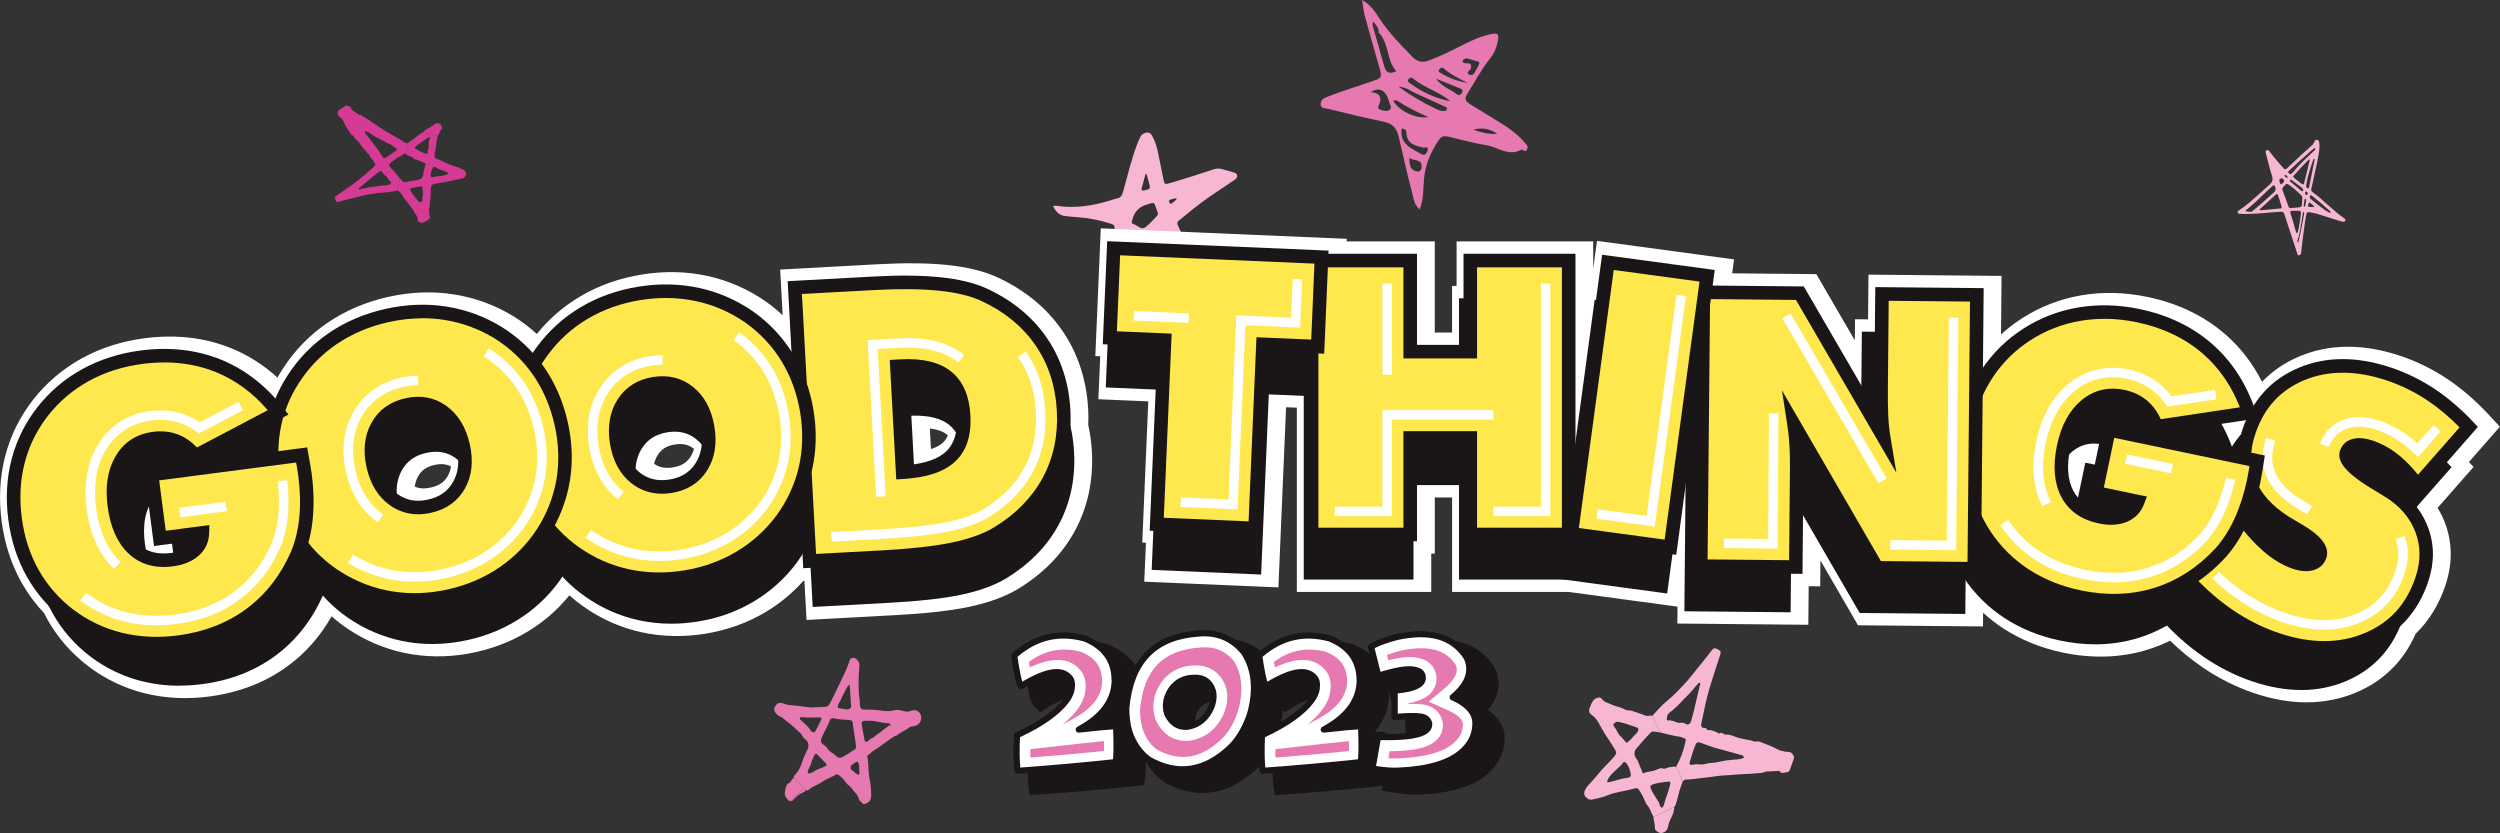
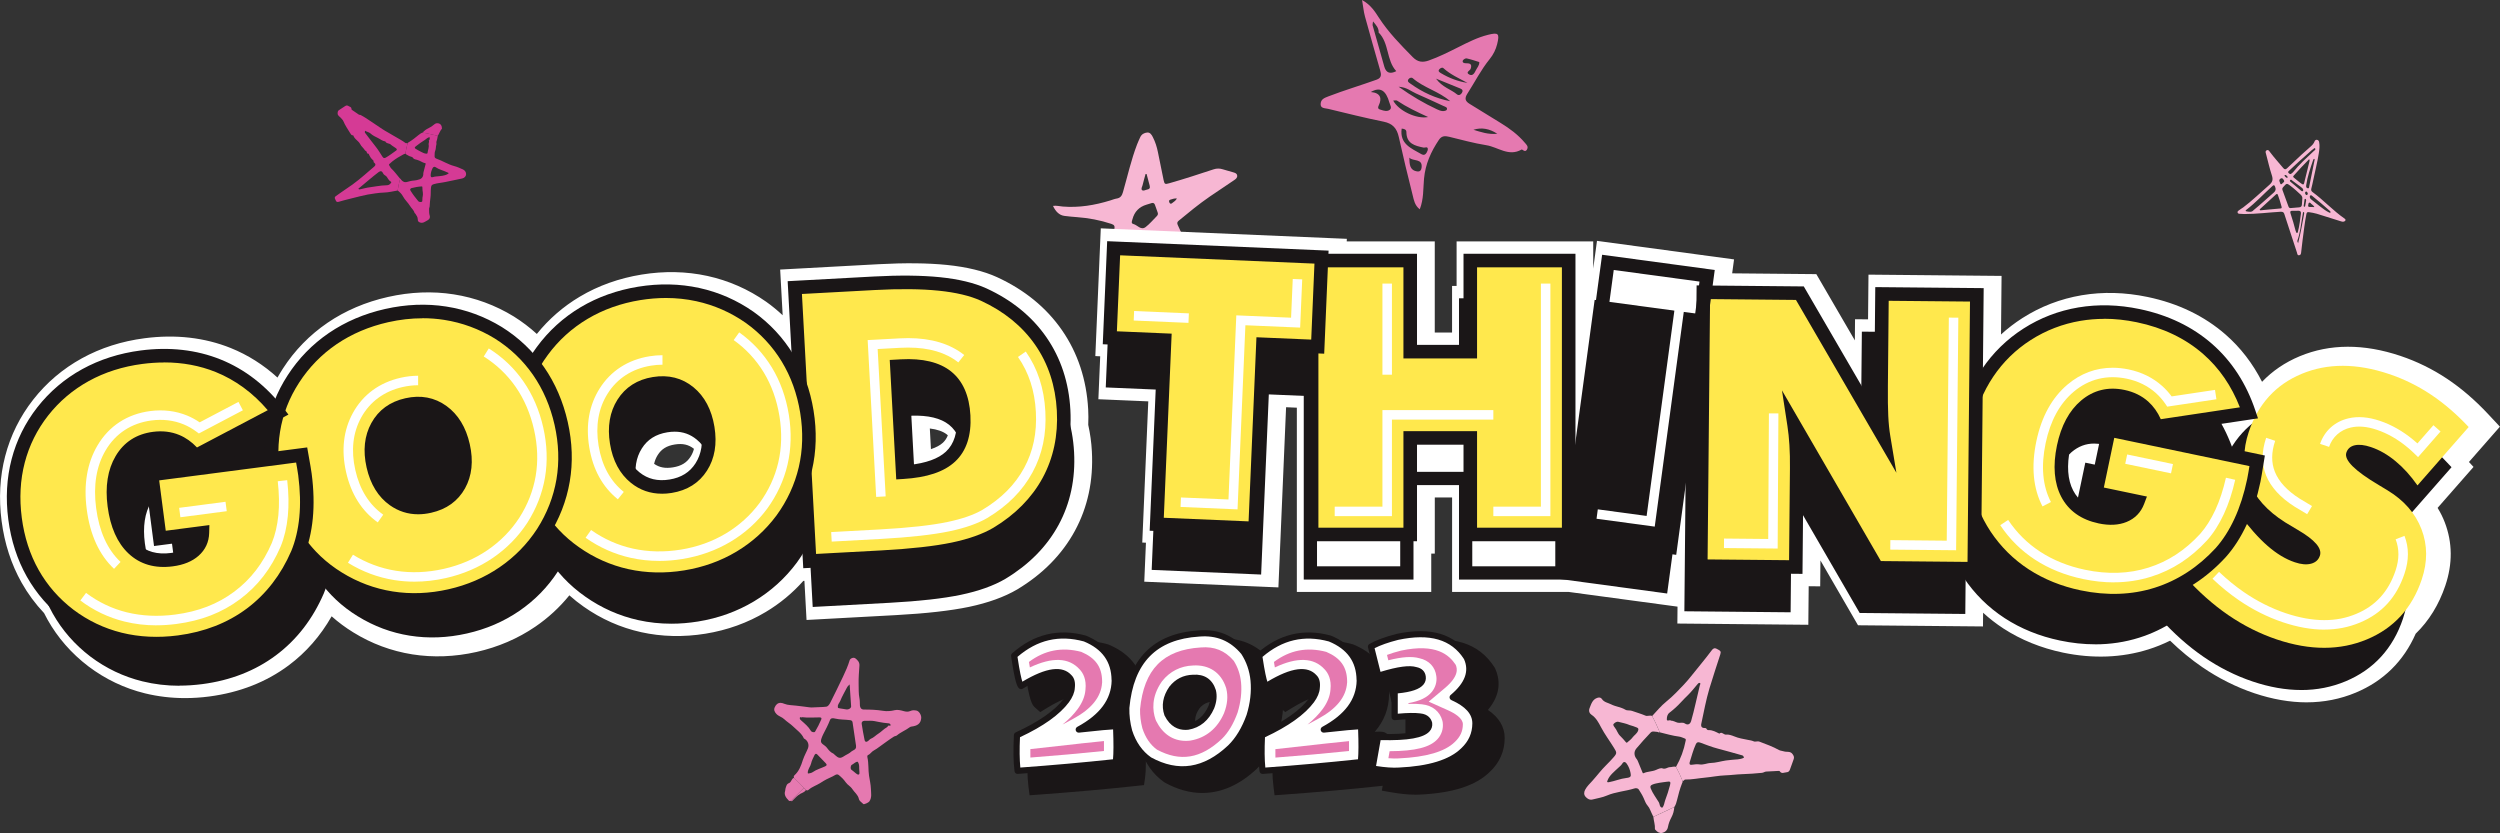
<svg xmlns="http://www.w3.org/2000/svg" id="Layer_2" viewBox="0 0 810.6 270.09">
  <rect x="0" y="0" width="810.6" height="270.09" fill="#333333" stroke="none" />
  <defs>
    <style>.cls-1{fill:#f7b7d3;}.cls-1,.cls-2,.cls-3,.cls-4,.cls-5,.cls-6{stroke-width:0px;}.cls-2{fill:#1a1617;}.cls-3{fill:#d53a95;}.cls-4{fill:#fff;}.cls-5{fill:#ffe84d;}.cls-6{fill:#e579b0;}</style>
  </defs>
  <g id="BANDS">
    <path class="cls-1" d="m341.44,66.76c1.08-.17,2.11.13,3.14.21,5.28.43,10.39-.43,15.42-1.98.69-.21,1.36-.5,2.06-.61,1.25-.19,1.73-.97,2.05-2.09,1.48-5.15,2.64-10.4,4.56-15.42.31-.81.68-1.6,1.04-2.39.44-.96,1.3-1.42,2.25-1.51.95-.09,1.46.73,1.83,1.47.8,1.55,1.32,3.21,1.66,4.92.6,3,1.19,6,1.83,8.99.3,1.41.46,1.45,1.86,1.06,4.83-1.37,9.6-2.94,14.37-4.51,1.01-.33,1.98-.33,2.99,0,1.08.35,2.18.6,3.26.94.56.18,1.24.29,1.37,1.02.14.77-.44,1.18-.96,1.54-2.62,1.79-5.27,3.53-7.89,5.32-3.52,2.42-6.82,5.13-10.11,7.85-.49.4-.56.79-.3,1.38,1.63,3.65,3.32,7.28,5.13,10.84.28.56.75,1.04,1.16,1.53.44.53.32.94-.19,1.34-1.15.91-2.34.81-3.64-.42-1.6-1.5-3.16-3.04-4.89-4.38-1.14-.88-2.34-1.66-3.61-2.35-.98-.53-1.81-.43-2.7.3-3.04,2.51-5.39,5.59-7.58,8.82-.93,1.37-1.94,2.69-2.93,4.02-.73.98-1.73,1.1-2.84.83-1.12-.27-1.86-.91-2.13-2.08-.35-1.52.2-2.92.55-4.33,1.06-4.25,2.16-8.49,3.11-12.76.21-.96.02-1.4-.96-1.72-3.64-1.21-7.37-1.91-11.19-2.19-1.35-.1-2.71-.22-4.05-.4-1.57-.21-2.78-1.3-3.69-3.24Zm32.03-.93c-.58.18-1.15.36-1.73.53q-3.61,1.08-4.56,4.75c-.14.56-.55,1.31.32,1.53,1.33.33,2.42,2.15,3.96.98,1.31-1,2.38-2.31,3.56-3.48.35-.34.54-.71.35-1.22-.31-.81-.58-1.64-.87-2.45-.17-.47-.45-.79-1.03-.64Zm-1.7-9.42c-.11,0-.22,0-.33,0-.33,1.22-.69,2.44-.98,3.67-.12.52-.61,1.17-.14,1.57.42.37,1.07-.09,1.62-.18.71-.12,1.06-.47.84-1.26-.36-1.26-.67-2.53-1.01-3.8Zm-6.85,23.22c.12.07.24.14.36.2,1.01-1.05,2.03-2.09,3.03-3.15.31-.33.14-.64-.21-.82-.43-.22-.89-.42-1.34-.61-.41-.18-.64-.01-.75.4-.36,1.33-.72,2.66-1.08,3.98Zm14.13-1.59c.02-.81-.35-1.45-.76-2-.5-.67-.82.06-1.14.32-.34.27-.48.62.05.87.6.28,1.12.73,1.86.81Zm2.56-13.7c-.86-.06-1.49.21-2.12.39-.53.15-.52.56-.3.99.2.37.49.45.82.17.52-.45,1.19-.75,1.6-1.55Z" />
    <path class="cls-3" d="m128.93,61.77c-1.45.24-2.89.62-4.35.66-.96.03-1.91.13-2.84.26-1.69.22-3.37.52-5.03.95-2.28.6-4.59,1.1-6.85,1.78-.4.12-.81.11-.97-.37-.15-.48-.7-.98.02-1.47,1.1-.75,2.15-1.57,3.27-2.29,2.86-1.83,5.42-4.03,7.97-6.26.39-.34.81-.66,1.2-1.02.51-.47.5-.85-.02-1.25-.14-.1-.22-.18-.2-.35.02-.16,0-.33-.12-.42-.72-.57-1.14-1.33-1.49-2.15-.78.15-.43-1.02-1.12-.97-.42-.81-1.24-1.33-1.63-2.16-.14-.3-.35-.52-.57-.76-.53-.6-1.26-1.03-1.57-1.82-.04-.1-.04-.25-.17-.24-.54.04-.72-.41-.93-.74-.79-1.27-1.64-2.51-2.22-3.91-.15-.36-.48-.61-.7-.91-.38-.53-1.18-.75-1.14-1.61.02-.42.07-.78.43-1.01.67-.45,1.36-.87,2.03-1.33.36-.25.7-.23,1.03-.02.42.26,1.05.33,1,1.06,0,.13.14.2.25.28.72.48,1.43.95,2.13,1.45.2.14.43.05.62.16.6.35,1.23.66,1.81,1.06,1.71,1.18,3.45,2.33,5.19,3.48,1.24.82,2.57,1.47,3.83,2.26,1.22.77,2.55,1.37,3.7,2.27.22.17.48-.14.66.13-.31,1.08-.55,2.19-.69,3.31-.59.12-1.06.49-1.57.76-1.27.68-2.45,1.49-3.51,2.48-.15.14-.38.27-.2.53.23.35.4.76.69,1.04,1.08,1.01,1.92,2.22,2.87,3.33-.34,1.26-.62,2.53-.8,3.82Zm-10.53-19.39c-.03.23-.22.44-.04.68,1.15,1.5,2.28,3.02,3.46,4.5.81,1.02,1.48,2.14,2.18,3.23.31.48.6.58,1.05.33,1.16-.65,2.22-1.47,3.3-2.24.22-.15.56-.41.08-.79-.36-.28-.74-.53-1.12-.75-.25-.14-.44-.34-.64-.5-.52-.43-1.37-.23-1.71-.96-.01-.03-.08-.03-.12-.04-.89-.13-1.57-.76-2.35-1.12-.81-.38-1.69-.83-2.39-1.47-.49-.45-1.18-.46-1.7-.86Zm4.42,13.38c-2.14,1.61-4.14,3.39-6.21,5.09-.14.11-.5.16-.31.45.12.18.37.1.6.05,1.01-.22,2-.51,3.03-.63.71-.08,1.42-.19,2.12-.32,1.16-.21,2.33-.29,3.5-.34.58-.02.99-.41,1.26-.82.23-.35-.28-.43-.5-.59-.04-.03-.02-.14-.06-.17-.41-.31-.56-.81-.87-1.19-.35-.42-.94-.54-1.16-1.07-.3-.74-.78-.89-1.41-.46Z" />
    <path class="cls-3" d="m128.93,61.77c.19-1.29.46-2.56.8-3.82.21-.02.21.18.3.29.52.61,1.08,1,1.97.75.72-.2,1.45-.42,2.22-.45.58-.02,1.16-.2,1.72-.36.89-.26,1.36-1.01,1.31-1.92,0-.15.03-.3.07-.45.22-.86.46-1.71.67-2.57.02-.09.11-.27-.08-.31-.96-.2-1.72-.86-2.67-1.1-.43-.11-1.06-.21-1.24-.53-.36-.62-1.03-.46-1.49-.8-.31-.23-.79-.32-1.05-.7.15-1.12.38-2.22.69-3.31.05-.22.25-.29.41-.39,1.09-.66,2.09-1.44,3.07-2.26.41-.34.86-.67,1.38-.84,1.67.23,3.3.67,4.94,1.03-.13.59-.17,1.2-.41,1.76-.15.36.05.77-.05,1.08-.23.66-.09,1.36-.37,1.99-.27.6-.16,1.25-.21,1.87-.03.35.31.62.66.74,1.94.68,3.68,1.84,5.7,2.37.96.25,1.91.69,2.84,1.1.65.29,1.07.94,1.02,1.6-.04.6-.51,1.16-1.27,1.33-1.8.41-3.62.73-5.42,1.13-1.27.28-2.58.34-3.82.72-.78.24-.81.55-.9,1.35-.11.99,0,1.99-.15,2.98-.15.96-.2,1.93-.26,2.9-.02.29-.2.51-.19.81.03.72-.03,1.43.21,2.15.19.57-.02,1.15-.62,1.47-.86.45-1.64,1.21-2.74.67-.38-.19-.52-.47-.51-.94.01-.72-.44-1.31-.83-1.89-.05-.07-.19-.07-.22-.2-.23-.92-1.01-1.49-1.48-2.27-.66-1.1-1.67-1.94-2.28-3.1-.4-.77-1.03-1.37-1.72-1.91Zm4.44-.76c-.4.21-.49.44-.24.84.74,1.2,1.6,2.3,2.49,3.38.24.29.73.31,1.07.23.28-.06.28-.48.26-.79-.04-.72.29-1.39.16-2.15-.1-.59-.16-1.21-.16-1.83,0-.17-.05-.25-.19-.25-1.15.06-2.27.28-3.38.56Zm5.94-16.53c-.67.06-1.03.56-1.51.86-1.01.64-2,1.32-2.94,2.07-.52.42-.52.61.06.93.51.28,1.01.61,1.53.85.49.23.98.54,1.54.61.23.03.61.13.64-.22.09-.9.54-1.77.35-2.69-.1-.47.32-.9.03-1.36.49-.25.25-.68.31-1.06Zm5.86,11.94c.11-.06.27-.09.26-.25,0-.16-.17-.18-.28-.23-1.31-.64-2.78-.94-4.01-1.79-.16-.11-.63-.12-.85.32-.37.75-.63,1.52-.66,2.36-.02.53.25.79.74.59.42-.17.84-.17,1.27-.22,1.21-.13,2.44-.15,3.54-.78Z" />
    <path class="cls-3" d="m141.94,44.05c-1.64-.36-3.27-.8-4.94-1.03.54-.63,1.18-1.1,1.93-1.45.67-.31,1.29-.72,1.85-1.22.51-.46,1.16-.51,1.71-.25.51.23.77.79.79,1.39,0,.08.04.2,0,.24-.61.68-.86,1.58-1.34,2.33Z" />
    <path class="cls-6" d="m441.63,0c2.9,1.64,4.17,3.74,5.48,5.76,3.09,4.76,7.03,8.76,10.98,12.78,1.57,1.59,3.14,1.8,5.17,1.08,3.32-1.17,6.44-2.75,9.57-4.32,3.13-1.57,6.25-3.17,9.68-4.02,3.36-.84,3.77-.42,2.93,3.02-.44,1.79-1.25,3.4-2.39,4.81-2.83,3.48-4.84,7.48-7.25,11.23-.98,1.52-.78,2.44.71,3.34,3.36,2.03,6.69,4.12,10.04,6.18,2.91,1.78,5.64,3.79,7.86,6.42.53.63,1.26,1.21.69,2.21-.65,1.15-1.44-.18-1.75,0-4.17,2.4-7.63-.8-11.38-1.4-4.08-.65-8.08-1.76-12.1-2.74-1.36-.33-2.43-.33-3.32.99-2.57,3.84-4.4,7.85-4.83,12.62-.29,3.18-.06,6.53-1.38,9.91-1.67-1.31-1.91-3.04-2.3-4.58-1.58-6.28-3.1-12.57-4.5-18.89-.62-2.79-1.99-4.36-4.92-4.95-6.03-1.22-12-2.72-17.98-4.16-1.02-.25-2.66-.06-2.42-1.82.18-1.31,1.13-1.7,2.51-2.23,5.15-1.98,10.44-3.55,15.62-5.41,1.71-.61,1.52-1.74,1.14-3.07-1.66-5.82-3.34-11.63-4.93-17.47-.41-1.51-.55-3.09-.92-5.26Zm3.56,6.94c-.1.84-.19,1.06-.14,1.24,1.26,4.48,2.53,8.95,3.8,13.43q.86,3.02,3.88,1.46c-3.28-3.54-2.25-9.09-5.73-12.54-.05-.05.03-.2.02-.31-.08-1.23-.81-2.07-1.83-3.28Zm25.03,25.88c-3.62-3.18-8.51-4.31-12.15-7.46-.44-.38-1.11-.09-1.4.34-.51.76.23,1.12.71,1.46,3.87,2.78,8.11,4.74,12.84,5.66Zm-16.76-4.71c4.4,3.13,8.3,5.39,12.41,7.31.57.27,1.18.53,1.8.59.48.05,1.28-.1,1.42-.39.37-.81-.43-.97-1-1.23-2.99-1.35-5.95-2.79-8.96-4.08-1.58-.68-2.92-2.01-5.65-2.19Zm-8.99,1.73c3.18.26,3.67,2.06,2.59,4.3-.58,1.21.17,1.29.77,1.49.89.3,1.96.59,2.75,0,.85-.63.14-1.57-.07-2.33-1.14-4.04-3.01-5.22-6.03-3.47Zm10.01,11.85c-.72,5,3.13,6.42,6.42,8.31.71.41,1.25.18,1.61-.4.26-.42.53-1.01.43-1.44-.17-.71-.87-.21-1.34-.3-2.83-.59-5.57-1.26-5.59-5.02,0-.92-.81-1.08-1.54-1.14Zm-2.75-9.09c1.67,3.27,7.53,6.1,11.33,5.35-3.69-1.69-7.03-3.27-10.09-5.33-.21-.14-.6-.02-1.23-.02Zm27.93-12.47c-1.36-.41-2.73-.9-4.14-1.2-.36-.08-1.11.38-1.23.74-.21.65.45.85.98.84,1.27-.02,2.14.2,1.57,1.8-.22.62-1.84,1.17-.38,1.89,1.08.54,1.66-.56,2.07-1.42.4-.84,1.16-1.53,1.12-2.65Zm-14.06,5.35c2.06,2.85,4.82,3.45,6.8,5.11.58.48,1.21.16,1.6-.46.44-.7.21-1.15-.55-1.45-2.4-.96-4.79-1.94-7.86-3.19Zm-8.64,25.65c.08,2.05.02,4.06,2.54,4.45,1.03.16,1.35-.53,1.44-1.25.37-3.07-2.8-1.93-3.97-3.21Zm18.85-24.25c-2.71-1.48-5.52-2.7-7.81-4.79-.4-.36-1.07.04-1.37.44-.45.61.16.94.57,1.19,2.65,1.57,5.49,2.68,8.6,3.16Zm9.68,16.5q-3.86-2.54-7.75-1.3c2.44.72,4.68,1.58,7.75,1.3Z" />
    <path class="cls-1" d="m535.68,232.17c1.51-1.58,2.89-3.32,4.58-4.67,1.11-.89,2.15-1.87,3.14-2.85,1.72-1.72,3.41-3.49,4.93-5.4,2.23-2.8,4.54-5.53,6.68-8.39.39-.53.83-.87,1.55-.52,1.36.67,1.54.87,1.22,1.88-1.17,3.68-2.42,7.33-3.52,11.03-1.11,3.73-1.8,7.56-2.62,11.36-.22,1.01.17,1.46,1.14,1.45.27,0,.41.02.53.25.13.25.37.43.62.42,1.34-.06,2.43.59,3.56,1.15.81-.8,1.36.43,2.23.31.73-.11,1.77.24,2.61.58,1.41.59,2.91.83,4.38,1.12.66.13,1.28.2,1.93.49.52.24,1.18-.17,1.87.1,2.14.83,4.3,1.58,6.31,2.71.46.26,1.07.25,1.58.43.91.32,2.04-.17,2.8.86.39.52.6,1.01.41,1.59-.38,1.17-.85,2.31-1.25,3.48-.18.53-.54.82-1.06.85-.75.03-1.6.63-2.23-.32-.11-.16-.35-.12-.55-.11-1.28.07-2.56.14-3.84.2-.49.02-.86.36-1.36.41-2.16.23-4.33.36-6.5.44-1.8.06-3.6.32-5.4.38-2.21.08-4.37.54-6.56.74-2.14.19-4.26.65-6.42.62-.41,0-.46.59-.9.43-.6-1.56-1.3-3.06-2.12-4.52,1.52-2.66,2.57-5.49,3.14-8.49.06-.3.11-.59-.25-.72-.61-.22-1.22-.54-1.85-.62-2.14-.27-4.2-.88-6.29-1.39-.76-1.77-1.51-3.55-2.47-5.24Zm29.79,13.48c-.14-.21-.11-.61-.56-.73-2.68-.73-5.34-1.53-8.03-2.22-1.91-.49-3.73-1.24-5.58-1.91-.71-.26-1.14-.14-1.42.47-.86,1.86-1.37,3.85-1.99,5.8-.11.35-.25,1.02.61.91.84-.11,1.79-.25,2.52-.12,1.33.23,2.44-.44,3.71-.46,1.6-.03,3.26-.57,4.9-.81.55-.08,1.14-.11,1.71-.19,1.38-.19,2.81-.03,4.13-.72Zm-17.16-11.79c1.11-3.83,1.88-7.75,2.84-11.62.06-.25.35-.62.03-.78-.36-.17-.59.16-.84.45-.98,1.14-1.89,2.34-2.97,3.4-.81.79-1.61,1.59-2.37,2.42-1.12,1.23-2.36,2.33-3.67,3.34-.75.58-.87,1.4-.88,2.16,0,.65.67.32,1.09.29.07,0,.16.14.24.14.79,0,1.45.47,2.18.66.79.21,1.6-.24,2.34.26.9.61,1.66.31,2.01-.73Z" />
    <path class="cls-1" d="m543.41,248.64c.81,1.46,1.52,2.96,2.12,4.52.14.35-.06.63-.18.92-.67,1.71-1.14,3.47-1.57,5.26-.19.8-.41,1.63-.91,2.33-2.26,1.06-4.52,2.12-6.78,3.18-.35-.75-.73-1.5-1.05-2.27-.2-.48-.42-.89-.78-1.3-.64-.72-.97-1.69-1.35-2.56-.42-.97-.99-1.81-1.53-2.69-.33-.53-.97-.54-1.5-.37-2.92.92-6.03,1.06-8.89,2.3-1.43.62-3.03.85-4.56,1.25-.97.25-1.72-.17-2.32-.86-.61-.69-.55-1.5-.15-2.27.59-1.14,1.54-2,2.37-2.93,1.51-1.67,2.85-3.5,4.47-5.08.83-.81,1.62-1.66,2.39-2.53,1.17-1.32,1.03-1.59.12-3.06-1.38-2.25-2.97-4.36-4.21-6.71-.78-1.49-1.57-3.02-3.09-4.03-.64-.42-.97-1.22-.61-2.12.56-1.39.94-2.9,2.64-3.39.5-.14,1.03-.08,1.32.36.74,1.14,1.99,1.26,3.06,1.8,1.49.76,3.17.86,4.6,1.73.62.37,1.37.11,2.09.36,1.49.52,3.02.97,4.48,1.58.39.16.77,0,1.15,0,.32,0,.64-.1.93.1.96,1.68,1.71,3.46,2.47,5.24-.3.25-.53-.1-.81-.1-.72,0-1.55-.38-2.13.24-1.59,1.68-3.16,3.39-4.64,5.17-.88,1.06-.73,2.42.15,3.45.14.17.24.38.33.58.5,1.22.99,2.44,1.5,3.66.06.14.12.42.38.3,1.29-.6,2.76-.49,4.06-1.07.65-.29,1.51-.7,2.05-.49.99.39,1.63-.41,2.49-.4.58,0,1.22-.32,1.87-.1Zm-4.47,13.27c.67-.65.67-1.61.98-2.44.61-1.61,1.14-3.24,1.57-4.9.28-1.07.08-1.29-1.02-1.1-.79.14-1.61.18-2.38.33-.79.16-1.63.28-2.38.62-.54.25-.76.54-.47,1.25.66,1.63,1.74,3,2.63,4.48.35.58.13,1.48,1.07,1.76Zm-10.68-26.87c-.99-.44-2.25-.67-3.48-.99-.63-.16-1.21.28-1.58.68-.28.3.09.81.39,1.18.69.83.91,1.92,1.74,2.71.65.62,1.27,1.33,1.86,2.04.28.34.44.06.61-.09.51-.45,1.08-.85,1.47-1.39.58-.81,1.54-1.3,1.88-2.31.16-.48.1-.76-.41-.98-.75-.32-1.52-.56-2.49-.84Zm-6.96,17.82c-.43.85-.06.83.4.75,1.9-.34,3.68-1.14,5.64-1.36,1.46-.16,1.56-.55,1.35-1.62-.21-1.09-.6-2.11-1.25-3.03-.46-.65-1-.72-1.41-.04-.35.58-.85.96-1.32,1.4-1.32,1.24-2.77,2.37-3.41,3.9Z" />
    <path class="cls-1" d="m536.09,264.86c2.26-1.06,4.52-2.12,6.78-3.18-.07,1.19-.37,2.3-.94,3.36-.52.97-.91,2-1.11,3.09-.19,1.05-.92,1.71-1.84,1.92-.81.19-1.62-.24-2.18-.94-.08-.09-.21-.2-.21-.29.1-1.35-.39-2.63-.5-3.96Z" />
    <path class="cls-2" d="m353.24,224.4c-2.63-2.99-7.85-2.06-15.64,2.78-.63-.55-1.38-3.83-2.26-9.85,6.79-6.03,14.43-7.89,22.93-5.56,6.34,2.61,9.55,7.07,9.64,13.4l.04-.02c-.04,6.57-3.93,11.95-11.67,16.14,7.8-.87,11.83-1.21,12.12-1.02.23,5.69.2,9.54-.1,11.56-10.21,1.1-20.82,2.04-31.84,2.84-.37-2.89-.43-6.74-.19-11.56,7.73-3.55,13.07-7.31,16.03-11.27,1.07-1.46,1.65-2.84,1.73-4.14.18-1.51-.08-2.61-.77-3.3Z" />
    <path class="cls-2" d="m333.83,257.87l-.36-2.81c-.4-3.09-.47-7.05-.21-12.09l.09-1.82,1.65-.76c7.23-3.32,12.24-6.8,14.87-10.34.7-.95,1.09-1.83,1.14-2.52l.02-.18c.06-.53.02-.81,0-.92l-.04-.05c-1.42-1.61-5.84-.36-11.81,3.35l-1.89,1.17-1.67-1.47c-1.04-.91-1.88-2.28-3.25-11.67l-.23-1.6,1.21-1.08c7.56-6.72,16.21-8.81,25.71-6.21l.35.12c5.85,2.41,9.56,6.38,10.92,11.63l.61-.3v4.84c-.02,4.54-1.57,8.59-4.62,12.12,2.76-.17,3.11.07,3.76.51l1.25.85.06,1.51c.24,5.93.2,9.89-.12,12.11l-.33,2.3-2.31.25c-10.19,1.1-20.94,2.05-31.95,2.85l-2.83.2Zm5.34-12.81c-.09,2.43-.08,4.57,0,6.41,9.03-.68,17.85-1.46,26.31-2.35.05-1.31.06-3.16,0-5.75-1.66.14-4.39.4-8.89.9l-15.29,1.7,13.53-7.32c6.46-3.5,9.77-7.69,10.08-12.8v-.64c-.09-5.07-2.51-8.44-7.63-10.6-6.94-1.85-13.09-.56-18.74,3.93.29,1.82.53,3.18.73,4.17,4.61-2.48,11.79-5.21,16.15-.36,1.3,1.35,1.83,3.24,1.56,5.61-.13,1.86-.9,3.76-2.3,5.65-3.07,4.12-8.16,7.87-15.52,11.43Z" />
    <path class="cls-2" d="m379.16,251.14c-3.05-2.15-5.24-5.26-6.56-9.34-.68-2.53-.98-5.07-.92-7.61,1.39-15.13,9.25-23.15,23.58-24.06,5.88-.5,10.72,1.51,14.51,6.04,1.79,2.73,2.85,5.79,3.18,9.16.34,3.69-.1,7.53-1.32,11.5-1.56,4.35-3.64,7.78-6.25,10.31-8.23,7.73-16.97,9.06-26.22,3.99Zm20.61-22.39c-.98-3.07-3.13-4.49-6.44-4.26-2.82.09-5.11,1.24-6.86,3.45-1.93,2.8-2.42,5.58-1.48,8.36,1.52,3.04,3.74,4.39,6.67,4.04,3.49-.61,6.02-2.72,7.59-6.33.74-1.9.91-3.66.52-5.27Z" />
    <path class="cls-2" d="m389.87,257.12c-4,0-8.07-1.11-12.15-3.35l-.28-.18c-3.59-2.52-6.17-6.18-7.69-10.87l-.04-.15c-.75-2.8-1.09-5.64-1.02-8.46v-.2c1.53-16.52,10.65-25.78,26.39-26.78,6.82-.57,12.56,1.81,17,7.1l.21.29c2.05,3.13,3.28,6.67,3.66,10.51.38,4.09-.1,8.35-1.44,12.68l-.04.13c-1.71,4.76-4.06,8.61-6.98,11.45-5.54,5.2-11.49,7.82-17.61,7.82Zm-9.11-8.53c8,4.32,15.38,3.13,22.58-3.62,2.22-2.15,4.06-5.22,5.46-9.08,1.09-3.55,1.49-7.01,1.18-10.27-.28-2.84-1.13-5.34-2.61-7.65-3.14-3.67-7.01-5.25-11.84-4.84-12.94.82-19.55,7.57-20.84,21.24-.05,2.19.22,4.4.8,6.59,1.1,3.37,2.83,5.88,5.27,7.64Zm10.04-5.19c-3.63,0-6.62-2.01-8.49-5.76l-.16-.37c-1.25-3.66-.61-7.47,1.85-11.03l.12-.16c2.27-2.87,5.4-4.45,9.06-4.58,4.69-.31,8.04,1.94,9.45,6.34l.06.2c.54,2.21.33,4.59-.63,7.08l-.05.11c-1.96,4.5-5.36,7.3-9.82,8.08l-.17.02c-.41.05-.82.07-1.22.07Zm-3.03-8.25c1.12,2.13,2.32,2.35,3.46,2.23,2.42-.45,4.1-1.89,5.25-4.5.48-1.26.61-2.35.4-3.32-.56-1.66-1.45-2.21-3.34-2.08h-.11c-1.91.07-3.36.78-4.55,2.24-1.67,2.47-1.47,4.25-1.11,5.41Z" />
    <path class="cls-2" d="m432.68,224.4c-2.63-2.99-7.85-2.06-15.64,2.78-.63-.55-1.38-3.83-2.26-9.85,6.79-6.03,14.43-7.89,22.93-5.56,6.34,2.61,9.55,7.07,9.64,13.4l.04-.02c-.04,6.57-3.93,11.95-11.67,16.14,7.79-.87,11.83-1.21,12.12-1.02.23,5.69.2,9.54-.1,11.56-10.21,1.1-20.83,2.04-31.84,2.84-.37-2.89-.43-6.74-.19-11.56,7.73-3.55,13.07-7.31,16.03-11.27,1.07-1.46,1.65-2.84,1.73-4.14.18-1.51-.08-2.61-.77-3.3Z" />
    <path class="cls-2" d="m413.27,257.87l-.36-2.81c-.4-3.09-.47-7.05-.21-12.09l.09-1.82,1.65-.76c7.23-3.32,12.24-6.8,14.87-10.34.7-.95,1.09-1.83,1.14-2.53l.02-.18c.06-.53.02-.81,0-.92l-.04-.05c-1.42-1.61-5.83-.36-11.81,3.35l-1.89,1.17-1.67-1.46c-1.04-.91-1.88-2.28-3.25-11.67l-.23-1.6,1.21-1.08c7.56-6.72,16.21-8.81,25.71-6.21l.35.12c5.84,2.4,9.55,6.37,10.91,11.61l.62-.31v4.87c-.02,4.54-1.57,8.59-4.62,12.12,2.75-.17,3.11.07,3.76.51l1.25.85.06,1.51c.24,5.93.2,9.89-.12,12.11l-.33,2.3-2.31.25c-10.19,1.1-20.94,2.05-31.95,2.85l-2.83.2Zm5.34-12.81c-.09,2.43-.08,4.57,0,6.41,9.03-.68,17.85-1.46,26.31-2.35.05-1.31.06-3.15,0-5.75-1.66.14-4.39.4-8.89.9l-15.29,1.7,13.53-7.32c6.46-3.5,9.77-7.69,10.08-12.8v-.64c-.09-5.07-2.51-8.44-7.63-10.6-6.94-1.85-13.09-.56-18.74,3.93.29,1.82.53,3.18.73,4.18,4.62-2.48,11.79-5.21,16.15-.36,1.3,1.35,1.83,3.24,1.56,5.61-.13,1.86-.9,3.76-2.3,5.65-3.07,4.12-8.16,7.87-15.52,11.43Z" />
    <path class="cls-2" d="m451.51,253.92l1.8-10.22c11.45.35,16.97-1.12,16.56-4.41-.34-1.33-1.35-2.08-3.01-2.24-1.81-.23-4.54-.16-8.17.21v-8.61c6.39-.49,9.42-1.97,9.09-4.45-.14-1.2-.9-1.93-2.28-2.19-2.1-.68-6.13-.06-12.12,1.84l-2.36-9.45c2.01-1.16,4.86-2.22,8.57-3.16,10.67-2.29,18.16-.04,22.47,6.73,1.98,4.36.46,8.65-4.56,12.86,4.93,2.21,7.39,5.03,7.38,8.46s-1.33,6.37-3.95,8.83c-3.97,3.87-10.91,6.03-20.8,6.48-2.22.15-5.1-.08-8.63-.69Z" />
    <path class="cls-2" d="m458.7,257.66c-2.13,0-4.68-.26-7.7-.78l-2.96-.52,2.77-15.73,2.59.08c6.74.2,10.21-.29,11.96-.76-1.3-.05-3.29,0-6.36.31l-3.3.34v-14.29c-.45.13-.91.28-1.4.43l-3.05.97-3.68-14.74,1.95-1.13c2.27-1.31,5.32-2.45,9.33-3.47l.11-.03c11.98-2.57,20.6.14,25.63,8.05l.2.37c1.51,3.31,2.11,8.13-2.34,13.42,3.62,2.47,5.44,5.54,5.43,9.16-.02,4.27-1.66,7.98-4.9,11.01-4.52,4.4-11.96,6.8-22.71,7.29-.5.03-1.02.05-1.58.05Zm-3.7-6.25c1.94.23,3.59.3,4.93.21,9.16-.42,15.5-2.31,18.91-5.64,2.05-1.92,3.03-4.1,3.04-6.69,0-2.12-1.88-4.04-5.61-5.71l-4.37-1.96,3.67-3.08c5.5-4.62,4.44-7.78,3.85-9.13-3.61-5.5-9.87-7.22-19.14-5.24-2.28.58-4.21,1.21-5.76,1.86l1.01,4.06c4.92-1.35,8.37-1.66,10.7-.98,2.55.54,4.24,2.3,4.53,4.75.2,1.47-.2,2.9-1.16,4.09-1.42,1.75-3.91,2.84-7.9,3.4v2.65c2.28-.14,4.11-.11,5.54.07,2.83.28,4.87,1.91,5.54,4.47l.07.38c.2,1.6-.29,3.13-1.38,4.33-2.24,2.46-7.12,3.55-15.65,3.5l-.82,4.66Zm8.45-26.66c-1.01,0-2.77.19-5.73.97l.75-.06c2.75-.21,4.37-.58,5.3-.91-.1,0-.2,0-.32,0Z" />
    <path class="cls-4" d="m795.32,150.06c-.05-.06-.11-.11-.17-.17l10.05-11.45-1.36-1.45c-3.99-4.27-8.23-7.92-12.6-10.83-4.39-2.93-9.15-5.27-14.14-6.95-10.97-3.69-21.03-3.69-29.88,0-6.31,2.63-11.23,6.78-14.73,12.36-2.96-8.05-7.46-14.8-13.45-20.04-6.37-5.58-14.28-9.38-23.52-11.32-6.81-1.43-13.49-1.61-19.86-.53-6.39,1.08-12.38,3.39-17.81,6.86-5.23,3.35-9.64,7.63-13.14,12.71l.24-25.83-35.15-.33-.14,14.5-4.22-.04-.16,17.43-18.66-32.1-29.55-.28.68-5.05-36.52-4.94-1.99,14.69-.44-.06-6.22,45.98v-60.93h-36.3v14.43h-1.47v15.11h-13.61v-29.54h-28.73l.04-1.01-71.79-3.06-1.43,33.42,1.58.07-.59,13.92,16.18.69-1.95,45.78,1.19.05-.54,12.64,35.49,1.51,2.49-58.42,11.32.48v59.57h35.58v-12.43h1.15v-18.2h13.61v30.63h34.06l33.44,4.52,1.72-12.71,1.22.17,3.02-22.3-.38,40.61,34.45.33.12-12.5,3.73.04.18-19.01,18.36,31.68,34.24.32.1-10.91c3.43,4.89,7.67,9.01,12.65,12.26,5.27,3.44,11.32,5.89,17.98,7.28,3.87.81,7.67,1.22,11.38,1.22,4.94,0,9.72-.72,14.28-2.16,3.13-.99,6.12-2.31,8.98-3.94,3.77,3.91,7.75,7.32,11.88,10.15,5.03,3.45,10.4,6.15,15.96,8.02,5.46,1.84,10.7,2.75,15.7,2.75s9.89-.95,14.41-2.84c8.25-3.45,14.16-9.42,17.62-17.74,4.12-3.79,7.2-8.64,9.18-14.54,2.08-6.18,2.04-12.16-.12-17.78-.9-2.32-2.13-4.46-3.66-6.44l11.32-12.9-1.33-1.42Zm-117.41-.06l-2.37,11.32c-.6-.69-1.12-1.45-1.56-2.3-1.59-3.05-2.03-6.97-1.33-11.67.27-.27.55-.54.84-.79,2.17-1.84,4.57-2.75,7.27-2.75.53,0,1.08.05,1.63.12l-1.41,6.72-3.07-.64Zm50.93-10.65c-.17.5-.3.99-.44,1.49-1.08,1.24-2.07,2.58-2.96,4.01-.96-2.62-2.08-5.11-3.38-7.43l7.99-1.2c-.44,1.01-.84,2.05-1.21,3.13Z" />
    <path class="cls-4" d="m747.91,227.73c-5.42,0-11.13-1-16.97-2.96-5.91-1.99-11.62-4.85-16.95-8.51-3.55-2.43-7.02-5.29-10.36-8.53-2.29,1.13-4.65,2.08-7.03,2.83-8.6,2.71-18.02,3.07-27.68,1.05-7.15-1.5-13.66-4.14-19.35-7.84-2.33-1.52-4.53-3.23-6.57-5.1l-.04,4.45-40.52-.38-12.18-21.02-.08,8.4-3.73-.04-.12,12.5-42.46-.4.05-5.48-35.3-4.77h-37.79v-30.63h-5.61v18.2h-1.15v12.43h-43.58v-59.74l-3.49-.15-2.49,58.42-43.49-1.85.54-12.64-1.19-.05,1.95-45.78-16.18-.69.59-13.92-1.58-.07,1.77-41.42,79.78,3.4-.04.84h28.55v29.54h5.61v-15.11h1.47v-14.43h44.3v8.82l1.22-9,44.44,6.01-.61,4.52,27.29.26,12.49,21.48.06-6.86,4.22.04.14-14.5,43.15.41-.18,19c2.12-1.95,4.42-3.71,6.88-5.29,5.89-3.77,12.38-6.27,19.3-7.44,6.86-1.16,14.04-.97,21.34.56,9.92,2.07,18.44,6.19,25.33,12.22,4.82,4.22,8.77,9.34,11.79,15.29,3.37-3.53,7.45-6.3,12.21-8.29,9.77-4.07,20.77-4.11,32.69-.1,5.33,1.79,10.41,4.29,15.09,7.41,4.62,3.08,9.1,6.93,13.3,11.43l3.83,4.1-10.04,11.45,1.49,1.6-11.65,13.28c.93,1.51,1.71,3.08,2.33,4.7,2.5,6.51,2.57,13.41.18,20.49-2.08,6.2-5.32,11.44-9.62,15.61-3.92,8.92-10.45,15.35-19.42,19.1-4.99,2.09-10.36,3.15-15.96,3.15Zm-42.82-29.93l2.16,2.24c3.6,3.73,7.39,6.97,11.26,9.63,4.73,3.24,9.76,5.78,14.97,7.52,10.02,3.37,19.26,3.38,27.3.02,7.22-3.02,12.43-8.26,15.46-15.59l.34-.81.65-.6c3.62-3.33,6.35-7.66,8.1-12.87,1.77-5.27,1.75-10.34-.07-15.07-.73-1.9-1.77-3.73-3.09-5.43l-2.02-2.61,11.1-12.65-1.5-1.59,10.04-11.45c-3.45-3.54-7.06-6.58-10.77-9.05-4.1-2.73-8.54-4.92-13.2-6.48-10.03-3.37-19.13-3.4-27.07-.1-5.5,2.29-9.83,5.92-12.88,10.79l-1.22,1.94-.95,2.18c-.42.96-.77,1.88-1.08,2.81h0c-.11.33-.2.66-.29.98l-.34,1.19-.59.68c-.94,1.08-1.81,2.25-2.58,3.49l-4.32,6.96-2.83-7.68c-.92-2.5-1.97-4.81-3.12-6.86l-2.82-5.05,12.79-1.92c-2.73-7.21-6.81-13.22-12.12-17.87-5.85-5.12-13.15-8.62-21.71-10.41-6.32-1.32-12.5-1.49-18.37-.5-5.86.99-11.35,3.1-16.32,6.28-4.76,3.05-8.8,6.96-12,11.61l-7.42,10.77.33-34.91-27.15-.26-.14,14.5-4.22-.04-.26,27.99-24.84-42.73-31.8-.3.75-5.58-28.59-3.87-1.99,14.69-.44-.06-5.68,42.02-7.96-.54v-56.93h-28.3v14.43h-1.47v15.11h-21.61v-29.54h-28.9l.05-1.19-63.79-2.72-1.09,25.43,1.57.07-.59,13.92,16.18.69-1.95,45.78,1.19.05-.54,12.64,27.5,1.17,2.49-58.42,19.14.82v59.4h27.58v-12.43h1.15v-18.2h21.61v30.63h30.33l29.75,4.02,1.72-12.71,1.22.17,2.48-18.33,7.96.57-.35,36.61,26.46.25.12-12.5,3.73.04.28-29.61,24.54,42.35,27.96.26.18-19.38,7.16,10.21c3.14,4.48,7.03,8.25,11.56,11.2,4.85,3.16,10.45,5.42,16.62,6.72,8.32,1.74,16.34,1.46,23.63-.85,2.81-.89,5.56-2.1,8.2-3.6l2.7-1.54Zm-27.27-27.79l-5.28-6.04c-.81-.92-1.51-1.96-2.1-3.09-1.98-3.81-2.57-8.56-1.73-14.11l.2-1.31.94-.93c.35-.35.71-.69,1.08-1.01,2.9-2.45,6.21-3.69,9.84-3.69.65,0,1.35.05,2.13.15l4.3.55-3.11,14.87-3.07-.64-3.2,15.26Z" />
    <path class="cls-4" d="m348.83,138.12c.08-1.71.1-3.43,0-5.2-.48-8.89-3.1-16.82-7.77-23.57-4.67-6.74-11.2-12.07-19.43-15.84-3.94-1.79-9-3.01-15.06-3.63-5.93-.6-13.13-.68-21.41-.23l-28,1.52,1.24,22.86c-3.22-5.04-7.35-9.39-12.3-12.93-5.34-3.74-11.26-6.34-17.6-7.73-6.32-1.38-12.99-1.52-19.81-.41-6.83,1.11-13.11,3.35-18.67,6.66-5.57,3.32-10.35,7.66-14.19,12.89-.46.62-.91,1.26-1.33,1.9-2.9-3.21-6.23-6.02-9.99-8.37-5.56-3.41-11.63-5.65-18.04-6.65-6.39-1-13.05-.73-19.8.79-6.75,1.52-12.88,4.14-18.23,7.78-5.36,3.65-9.87,8.28-13.38,13.73-1.58,2.42-2.9,4.95-3.98,7.56-5.12-5.72-11.08-9.99-17.77-12.69-7.85-3.16-16.58-4.15-25.94-2.92-6.9.9-13.26,2.93-18.92,6.05-5.68,3.12-10.57,7.28-14.55,12.35-3.95,5.03-6.76,10.71-8.36,16.86-1.6,6.14-1.96,12.71-1.07,19.54.89,6.79,2.91,13.02,6,18.52,1.95,3.47,4.34,6.65,7.12,9.52.4.83.83,1.66,1.28,2.46,3.04,5.4,7.14,10.09,12.19,13.94,5.08,3.83,10.76,6.54,16.9,8.05,3.86.95,7.88,1.43,12.02,1.43,2.41,0,4.87-.16,7.36-.49,9.16-1.2,17.2-4.34,23.91-9.35,6.54-4.89,11.64-11.41,15.21-19.42,2.92,3.31,6.33,6.17,10.18,8.53,5.45,3.38,11.4,5.6,17.67,6.59,2.51.4,5.06.6,7.64.6,3.85,0,7.76-.44,11.7-1.33,6.49-1.46,12.44-4.02,17.69-7.61,5.09-3.48,9.39-7.83,12.81-12.94,2.2,2.4,4.67,4.57,7.4,6.48,5.24,3.7,11.04,6.28,17.24,7.65,3.46.77,7.03,1.15,10.67,1.15,2.85,0,5.75-.24,8.68-.71,6.57-1.07,12.67-3.26,18.12-6.52,5.46-3.27,10.15-7.5,13.93-12.6.64-.88,1.24-1.79,1.82-2.7l.25,4.55,2.38-.13.69,12.69,25.09-1.36c9.55-.52,17.27-1.39,22.96-2.58,5.8-1.22,10.65-2.95,14.43-5.17,7.63-4.58,13.43-10.46,17.24-17.47,3.82-7.02,5.51-14.97,5.04-23.64-.16-2.93-.58-5.75-1.21-8.46Zm-200.11,18.07c-1.69,3.03-4.34,4.92-8.12,5.77-3.78.85-7,.29-9.85-1.73-.11-.08-.21-.17-.32-.25-.13-2.76.39-5.21,1.59-7.4,1.66-3.03,4.26-4.9,7.95-5.73,1.09-.25,2.13-.37,3.13-.37,2.38,0,4.52.7,6.48,2.11.27.19.52.41.77.62.05,2.6-.48,4.91-1.63,6.97Zm78.58-5.99c-1.87,2.93-4.63,4.65-8.45,5.27-3.82.62-7-.14-9.73-2.33-.45-.36-.87-.77-1.27-1.19.14-2.46.81-4.63,2.02-6.56,1.84-2.92,4.55-4.63,8.28-5.24.82-.13,1.62-.2,2.38-.2,2.7,0,5.03.83,7.1,2.53.61.5,1.16,1.06,1.66,1.66-.2,2.27-.86,4.28-2,6.06Zm-175.58,26.82l5.82-.76.38,2.89c-.23.04-.45.1-.69.13-3.18.42-5.87.02-8.16-1.16-.12-.64-.23-1.3-.32-1.98-.61-4.71-.18-8.72,1.3-11.93l1.67,12.81Zm256.75-30.57c-2.2,2.05-5.68,3.42-10.35,4.09l-.86-15.76c5.44-.19,9.55.8,12.24,2.94.88.7,1.61,1.55,2.24,2.53-.51,2.59-1.59,4.64-3.26,6.2Z" />
    <path class="cls-4" d="m59.99,226.35c-4.46,0-8.82-.52-12.98-1.54-6.67-1.64-12.84-4.59-18.35-8.75-5.5-4.19-9.96-9.29-13.26-15.17-.36-.64-.72-1.33-1.11-2.1-2.83-2.99-5.28-6.31-7.29-9.88-3.35-5.95-5.53-12.66-6.48-19.96-.96-7.34-.57-14.43,1.16-21.06,1.74-6.69,4.8-12.85,9.09-18.32,4.31-5.5,9.62-10,15.77-13.39,6.1-3.36,12.94-5.55,20.34-6.51,10.04-1.31,19.45-.24,27.95,3.18,5.51,2.22,10.59,5.43,15.14,9.57.56-1,1.15-1.97,1.76-2.92,3.8-5.89,8.68-10.89,14.48-14.85,5.77-3.93,12.36-6.74,19.6-8.37,7.24-1.63,14.4-1.92,21.3-.84,6.93,1.08,13.5,3.5,19.51,7.19,2.66,1.67,5.15,3.55,7.44,5.65,3.89-4.83,8.57-8.9,13.93-12.09,5.99-3.57,12.75-5.98,20.07-7.17,7.32-1.19,14.49-1.04,21.31.45,6.85,1.5,13.26,4.31,19.04,8.36,1.9,1.35,3.69,2.82,5.36,4.39l-.81-14.82,31.99-1.74c8.48-.46,15.89-.38,22.03.24,6.49.66,11.98,1.99,16.31,3.97,8.9,4.09,15.98,9.87,21.06,17.21,5.1,7.37,7.95,15.99,8.48,25.63.09,1.59.09,3.25.02,5.05.63,2.83,1.03,5.73,1.18,8.61.51,9.42-1.35,18.09-5.52,25.77-4.15,7.64-10.44,14.03-18.69,18.98-4.18,2.45-9.44,4.35-15.67,5.66-5.89,1.23-13.81,2.13-23.56,2.66l-29.08,1.58-.69-12.69-.35.02c-3.52,3.96-7.6,7.34-12.19,10.08-5.88,3.52-12.46,5.89-19.53,7.04-7.12,1.15-14.2.99-20.85-.49-6.72-1.49-13-4.28-18.68-8.29-1.6-1.12-3.15-2.35-4.61-3.66-3.16,3.9-6.85,7.3-11.02,10.15-5.66,3.87-12.08,6.63-19.07,8.21-7.04,1.59-14.11,1.85-20.84.78-6.8-1.08-13.24-3.48-19.15-7.14-2.49-1.53-4.84-3.27-7-5.2-3.61,6.35-8.27,11.68-13.89,15.88-7.26,5.43-15.93,8.83-25.78,10.12-2.65.35-5.29.52-7.87.52Zm-4.97-109.22c-2.32,0-4.69.16-7.11.47-6.4.83-12.29,2.71-17.52,5.59-5.2,2.86-9.69,6.67-13.33,11.31-3.6,4.6-6.18,9.78-7.64,15.4-1.47,5.64-1.8,11.69-.97,18.01.82,6.28,2.68,12.03,5.52,17.08,1.77,3.15,3.96,6.08,6.5,8.69l.45.46.28.58c.42.86.8,1.59,1.16,2.24,2.77,4.92,6.51,9.2,11.13,12.72,4.63,3.49,9.82,5.97,15.43,7.35,5.6,1.38,11.67,1.67,17.9.86,8.47-1.11,15.88-4,22.03-8.59,5.96-4.46,10.66-10.46,13.95-17.84l2.53-5.68,4.12,4.66c2.67,3.02,5.79,5.64,9.28,7.77,5.02,3.11,10.46,5.14,16.21,6.05,5.74.92,11.77.68,17.83-.68,6-1.35,11.49-3.71,16.31-7.01,4.65-3.18,8.6-7.17,11.74-11.86l2.83-4.23,3.44,3.75c2.02,2.2,4.29,4.19,6.74,5.91,4.82,3.41,10.13,5.77,15.81,7.03,5.66,1.26,11.72,1.39,17.83.4,6.07-.99,11.69-3.01,16.71-6.01,5.01-3,9.3-6.88,12.77-11.55.5-.69,1.03-1.48,1.65-2.45l6.7-10.61.71,13.09,2.38-.13.69,12.69,21.09-1.15c9.34-.51,16.86-1.35,22.35-2.5,5.38-1.13,9.83-2.71,13.23-4.71,6.97-4.19,12.28-9.55,15.75-15.93,3.46-6.36,4.99-13.6,4.56-21.51-.14-2.6-.51-5.22-1.11-7.77l-.13-.54.03-.55c.08-1.75.08-3.32,0-4.8-.44-8.14-2.82-15.38-7.07-21.51-4.25-6.14-10.24-11.01-17.81-14.48-3.53-1.6-8.17-2.71-13.8-3.28-5.73-.58-12.72-.65-20.78-.22l-24,1.3,1.85,34.04-8.19-12.81c-2.96-4.63-6.75-8.61-11.26-11.83-4.88-3.42-10.32-5.8-16.13-7.08-5.83-1.27-11.99-1.4-18.32-.37-6.33,1.03-12.14,3.1-17.26,6.15-5.11,3.04-9.49,7.02-13.01,11.82-.43.58-.84,1.16-1.23,1.75l-2.85,4.27-3.44-3.81c-2.67-2.96-5.75-5.54-9.14-7.66-5.08-3.11-10.65-5.17-16.53-6.08-5.89-.92-12.05-.67-18.3.74-6.25,1.41-11.93,3.83-16.86,7.18-4.91,3.35-9.04,7.58-12.27,12.59-1.42,2.17-2.64,4.5-3.64,6.92l-2.43,5.88-4.24-4.74c-4.72-5.27-10.2-9.19-16.29-11.65-5.2-2.09-10.83-3.14-16.81-3.14Zm-.13,66.31c-2.81,0-5.38-.59-7.65-1.76l-1.73-.89-.36-1.92c-.13-.71-.25-1.45-.35-2.21-.71-5.46-.17-10.21,1.63-14.11l5.8-12.65,2.96,22.65,5.82-.76,1.39,10.67-3.94.67c-.23.05-.46.09-.7.12-.98.13-1.93.19-2.86.19Zm82.47-17.09c-3.26,0-6.24-.95-8.92-2.85-.14-.1-.27-.2-.4-.31l-1.5-1.13-.09-1.88c-.16-3.5.54-6.7,2.08-9.51,2.21-4.03,5.77-6.63,10.58-7.71,4.79-1.08,9.13-.26,12.82,2.4.36.26.69.53,1.01.81l1.38,1.17.03,1.81c.06,3.31-.65,6.33-2.13,8.99h0c-2.24,4.03-5.85,6.63-10.73,7.73-1.42.32-2.79.48-4.12.48Zm-2.86-8.56c1.52.65,3.19.74,5.22.28,2.67-.6,4.37-1.78,5.5-3.81h0c.51-.92.85-1.92,1.01-3.03-1.56-.8-3.28-.94-5.38-.47-2.58.58-4.22,1.74-5.32,3.75-.55,1-.89,2.08-1.04,3.27Zm81.88,1.9c-3.67,0-6.94-1.14-9.77-3.42-.55-.44-1.08-.93-1.66-1.55l-1.19-1.25.1-1.72c.18-3.13,1.06-5.98,2.63-8.47,2.46-3.89,6.16-6.27,11.02-7.05,4.81-.78,9.13.28,12.66,3.18.78.64,1.49,1.35,2.19,2.18l1.07,1.27-.15,1.66c-.26,2.91-1.14,5.55-2.61,7.85-2.48,3.89-6.25,6.27-11.19,7.07-1.06.17-2.1.26-3.1.26Zm-4.29-9.3c1.72,1.2,3.63,1.55,6.11,1.15,2.7-.44,4.47-1.51,5.72-3.48h0c.49-.77.86-1.61,1.09-2.53-1.75-1.4-3.71-1.82-6.22-1.41-2.61.42-4.32,1.48-5.54,3.43-.55.87-.93,1.81-1.16,2.85Zm82.27,4.75l-1.31-24.21,4.08-.14c6.42-.23,11.42,1.06,14.87,3.81,1.18.95,2.23,2.12,3.11,3.5l.87,1.35-.31,1.58c-.67,3.41-2.17,6.22-4.46,8.35h0c-2.8,2.61-7,4.33-12.51,5.13l-4.33.63Zm7.13-16.21l.36,6.7c1.68-.55,2.99-1.26,3.89-2.09h0c.68-.64,1.21-1.43,1.59-2.39-.11-.1-.22-.2-.33-.29-1.25-.99-3.12-1.64-5.51-1.93Z" />
    <path class="cls-2" d="m701.81,198.82l17.21-19.89c3.24,4.39,6.29,7.82,9.15,10.31,2.86,2.49,5.73,4.21,8.62,5.18,2.03.68,3.75.83,5.17.45,1.42-.38,2.35-1.22,2.79-2.54.77-2.29-1.55-5.01-6.96-8.16-1.74-1.04-3.09-1.85-4.07-2.43-5.65-3.57-9.46-7.81-11.44-12.74-1.98-4.92-2.01-10.23-.09-15.94,2.98-8.85,8.56-14.99,16.77-18.41,8.21-3.42,17.45-3.4,27.73.05,4.73,1.59,9.17,3.77,13.33,6.55,4.16,2.78,8.14,6.2,11.95,10.28l-16.25,18.53c-2.15-3.06-4.47-5.62-6.96-7.7-2.5-2.07-5.1-3.56-7.8-4.47-2.06-.69-3.78-.88-5.13-.57-1.36.32-2.25,1.09-2.66,2.33-.78,2.33,2.64,5.75,10.26,10.27,1.21.74,2.15,1.31,2.81,1.7,5.24,3.18,8.82,7.29,10.76,12.32,1.94,5.04,1.97,10.35.09,15.94-3.06,9.12-8.86,15.46-17.38,19.02s-18.06,3.57-28.6.03c-5.4-1.82-10.55-4.4-15.43-7.75-4.89-3.35-9.51-7.47-13.88-12.37Z" />
    <path class="cls-2" d="m746.13,223.73c-5,0-10.24-.92-15.7-2.75-5.57-1.87-10.94-4.57-15.96-8.02-5.01-3.44-9.81-7.71-14.27-12.71l-1.26-1.41,20.2-23.35,1.6,2.16c3.14,4.24,6.11,7.6,8.84,9.96,2.63,2.29,5.29,3.89,7.9,4.77,1.61.54,2.93.68,3.93.41.84-.22,1.13-.62,1.31-1.14.22-.66-.8-2.58-6.01-5.62-1.76-1.05-3.11-1.86-4.08-2.44-6.06-3.83-10.19-8.46-12.34-13.78-2.16-5.39-2.21-11.25-.13-17.43,3.17-9.43,9.22-16.06,17.98-19.71,8.67-3.61,18.5-3.61,29.24,0,4.89,1.64,9.54,3.93,13.84,6.8,4.27,2.85,8.42,6.41,12.33,10.6l1.33,1.42-19.34,22.05-1.57-2.24c-2.03-2.89-4.24-5.34-6.57-7.27-2.28-1.89-4.67-3.27-7.11-4.09-1.65-.55-3.01-.73-3.96-.51-.73.17-.97.48-1.11.92,0,0-.09,2.16,9.32,7.74,1.22.75,2.15,1.31,2.8,1.69,5.66,3.44,9.58,7.94,11.69,13.41,2.11,5.49,2.16,11.34.12,17.39-3.25,9.69-9.51,16.52-18.59,20.32-4.52,1.89-9.34,2.84-14.41,2.84Zm-41.45-24.95c3.86,4.14,7.97,7.71,12.22,10.63,4.7,3.23,9.71,5.74,14.9,7.49,9.98,3.36,19.1,3.36,27.08.02,8-3.34,13.29-9.14,16.17-17.72,1.73-5.15,1.71-9.88-.06-14.48-1.75-4.56-5.08-8.34-9.87-11.26-.64-.37-1.59-.95-2.82-1.7-9.04-5.36-12.39-9.19-11.18-12.79.66-1.96,2.12-3.25,4.22-3.74,1.77-.41,3.83-.21,6.3.62,2.94.99,5.79,2.62,8.48,4.85,2.01,1.67,3.93,3.66,5.73,5.93l13.2-15.04c-3.28-3.34-6.72-6.21-10.23-8.55-3.98-2.66-8.3-4.78-12.82-6.3-9.72-3.27-18.54-3.3-26.21-.1-7.68,3.2-12.77,8.8-15.56,17.11-1.76,5.25-1.75,9.98.05,14.45,1.8,4.47,5.36,8.42,10.59,11.72.93.55,2.28,1.36,4.03,2.41,2.36,1.37,9.6,5.6,7.9,10.69-.68,2.01-2.16,3.36-4.28,3.93-1.83.48-3.99.32-6.41-.49-3.15-1.06-6.29-2.94-9.35-5.6-2.48-2.15-5.11-5.01-7.85-8.52l-14.22,16.44Z" />
    <path class="cls-2" d="m686.92,175.33l-13.31-2.79,4.18-19.99,47.01,9.84c-.29,1.76-.5,3.07-.64,3.93-.14.86-.28,1.62-.42,2.28-1.02,4.88-2.42,9.24-4.19,13.07-1.77,3.83-3.87,7.11-6.31,9.84-5.86,6.37-12.63,10.77-20.29,13.19-7.66,2.42-15.85,2.72-24.57.89-6.43-1.35-12.18-3.67-17.25-6.98-5.07-3.31-9.3-7.5-12.68-12.57-3.35-5.07-5.54-10.52-6.58-16.36-1.04-5.84-.9-11.91.42-18.23,1.33-6.35,3.66-12,6.97-16.95,3.32-4.95,7.5-9.03,12.54-12.26,5.09-3.26,10.63-5.39,16.62-6.4,5.99-1.01,12.2-.84,18.63.5,8.72,1.82,16.06,5.35,22.04,10.59,5.98,5.23,10.35,11.98,13.11,20.24l-29.37,4.4c-.94-2.66-2.29-4.79-4.06-6.37-1.77-1.58-3.96-2.65-6.55-3.19-4.53-.95-8.51.02-11.92,2.9-3.41,2.88-5.73,7.23-6.94,13.04-1.26,6.01-.88,10.95,1.14,14.83,2.02,3.88,5.5,6.34,10.46,7.38,2.94.62,5.46.5,7.57-.36,2.1-.85,3.55-2.35,4.36-4.49Z" />
    <path class="cls-2" d="m679.33,208.91c-3.7,0-7.5-.4-11.38-1.22-6.66-1.39-12.71-3.84-17.98-7.28-5.29-3.45-9.77-7.88-13.3-13.18-3.5-5.3-5.82-11.07-6.91-17.18-1.09-6.08-.94-12.49.43-19.05,1.38-6.59,3.83-12.55,7.29-17.7,3.47-5.17,7.9-9.5,13.17-12.88,5.31-3.4,11.17-5.66,17.43-6.71,6.23-1.05,12.77-.87,19.43.52,9.04,1.89,16.79,5.62,23.02,11.08,6.25,5.47,10.87,12.59,13.73,21.18l.81,2.43-31.53,4.73,33.71,7.06-.97,5.96c-.15.9-.29,1.69-.43,2.38-1.05,5.01-2.51,9.57-4.35,13.53-1.85,4.01-4.09,7.49-6.65,10.37-6.12,6.65-13.26,11.29-21.24,13.81-4.56,1.44-9.34,2.16-14.28,2.16Zm-3.07-91.56c-2.53,0-5.02.2-7.46.62-5.68.96-11,3.01-15.82,6.09-4.77,3.06-8.78,6.98-11.92,11.65-3.15,4.69-5.39,10.14-6.66,16.19-1.26,6.01-1.4,11.87-.41,17.41.99,5.52,3.09,10.75,6.26,15.55,3.2,4.8,7.26,8.82,12.06,11.95,4.83,3.14,10.38,5.39,16.52,6.67,8.31,1.74,16.21,1.46,23.48-.84,7.26-2.29,13.77-6.53,19.35-12.59,2.26-2.53,4.26-5.66,5.93-9.28,1.7-3.67,3.06-7.91,4.04-12.61.13-.63.26-1.36.4-2.19l.31-1.9-42.89-8.98-3.3,15.78,13.66,2.86-.89,2.35c-1.03,2.71-2.9,4.63-5.56,5.71-2.5,1.01-5.46,1.17-8.82.47-5.6-1.17-9.61-4.03-11.93-8.49-2.24-4.31-2.7-9.78-1.34-16.26,1.31-6.26,3.89-11.06,7.66-14.24,3.93-3.32,8.55-4.45,13.75-3.37,2.96.62,5.5,1.86,7.54,3.69,1.64,1.47,2.98,3.35,3.99,5.59l25.09-3.76c-2.64-6.78-6.54-12.45-11.61-16.89-5.67-4.96-12.76-8.36-21.07-10.1-3.51-.73-6.98-1.1-10.38-1.1Zm2.73,26.47c-2.7,0-5.09.91-7.27,2.75-3.02,2.55-5.12,6.53-6.23,11.84-1.15,5.48-.83,9.99.94,13.39,1.72,3.31,4.66,5.36,9,6.26,2.5.53,4.63.44,6.31-.24.65-.26,1.2-.6,1.68-1.03l-12.35-2.59,5.07-24.19,15,3.14-.3-.85c-.81-2.3-1.98-4.15-3.47-5.48-1.5-1.34-3.31-2.22-5.56-2.69-.98-.2-1.92-.31-2.82-.31Z" />
    <path class="cls-2" d="m548.31,196.08l.82-86.9,30.63.29,26.58,45.72c-.34-2.02-.56-4.26-.68-6.71-.12-2.46-.15-5.66-.12-9.62l.28-29.14,30.1.28-.82,86.9-30.87-.29-26.29-45.37c.3,1.94.52,4.03.65,6.27.14,2.24.19,4.74.17,7.51l-.3,31.34-30.15-.29Z" />
    <path class="cls-2" d="m637.22,199.07l-34.24-.32-22.1-38.15c.04,1.41.05,2.89.03,4.44l-.32,33.49-34.45-.33.86-91.2,34,.32,22.42,38.57c-.04-2.02-.06-4.38-.03-7.06l.3-31.3,34.4.33-.86,91.2Zm-31.75-4.6l27.49.26.78-82.6-25.8-.24-.26,27c-.04,3.9,0,7.09.11,9.5.11,2.35.33,4.53.65,6.46l1.94,11.61-31.88-54.84-27.26-.26-.78,82.6,25.85.24.28-29.19c.02-2.68-.03-5.16-.16-7.36-.13-2.17-.35-4.22-.63-6.07l-1.74-11.28,31.39,54.18Z" />
    <path class="cls-2" d="m507.25,185.77l11.65-86.12,31.47,4.26-11.65,86.12-31.47-4.26Z" />
    <path class="cls-2" d="m540.56,192.44l-35.73-4.83,12.22-90.38,35.73,4.83-12.22,90.38Zm-30.9-8.52l27.21,3.68,11.07-81.86-27.21-3.68-11.07,81.86Z" />
-     <path class="cls-2" d="m424.87,185.77v-86.91h31.28v28.91h19.06v-28.91h31.22v86.91h-31.22v-30.63h-19.06v30.63h-31.28Z" />
    <path class="cls-2" d="m508.59,187.92h-35.52v-30.63h-14.76v30.63h-35.58v-91.2h35.58v28.91h14.76v-28.91h35.52v91.2Zm-31.22-4.3h26.92v-82.6h-26.92v28.91h-23.36v-28.91h-26.98v82.6h26.98v-30.63h23.36v30.63Z" />
    <path class="cls-2" d="m375.66,182.72l2.49-58.42-17.38-.74,1.21-28.41,65.95,2.81-1.21,28.41-17.38-.74-2.49,58.42-31.2-1.33Z" />
    <path class="cls-2" d="m408.91,186.29l-35.49-1.51,2.49-58.42-17.38-.74,1.4-32.7,70.25,3-1.4,32.7-17.38-.74-2.49,58.42Zm-31.01-5.63l26.9,1.15,2.49-58.42,17.38.74,1.03-24.11-61.65-2.63-1.03,24.11,17.38.74-2.49,58.42Z" />
    <path class="cls-2" d="m265.55,194.54l-4.72-86.78,25.25-1.37c8.02-.44,14.89-.36,20.61.22,5.72.58,10.41,1.7,14.06,3.37,7.72,3.55,13.77,8.47,18.13,14.77,4.36,6.3,6.77,13.62,7.23,21.96.45,8.3-1.14,15.8-4.78,22.49-3.64,6.7-9.12,12.25-16.45,16.65-3.57,2.1-8.16,3.73-13.76,4.91-5.6,1.18-13.15,2.02-22.63,2.54l-22.94,1.25Zm29.5-28.18c7.03-.42,12.09-2.07,15.19-4.96,3.09-2.88,4.48-7.21,4.17-12.98-.31-5.65-2.09-9.77-5.34-12.37-3.25-2.6-8.08-3.72-14.48-3.37l-1.36.07,1.83,33.61Z" />
    <path class="cls-2" d="m263.51,196.8l-4.95-91.07,27.4-1.49c8.1-.44,15.14-.36,20.94.22,5.92.6,10.88,1.79,14.74,3.55,8.05,3.7,14.44,8.91,19.01,15.5,4.57,6.6,7.13,14.37,7.61,23.07.47,8.66-1.22,16.62-5.04,23.64-3.81,7.01-9.61,12.88-17.24,17.47-3.78,2.22-8.62,3.95-14.43,5.17-5.69,1.19-13.41,2.06-22.96,2.58l-25.09,1.36Zm-.42-87.01l4.48,82.48,20.79-1.13c9.33-.51,16.83-1.35,22.31-2.49,5.35-1.12,9.76-2.69,13.12-4.66,6.94-4.17,12.22-9.5,15.65-15.82,3.43-6.31,4.95-13.49,4.52-21.35-.43-7.9-2.73-14.91-6.85-20.85-4.12-5.95-9.93-10.68-17.26-14.04-3.42-1.56-7.93-2.63-13.38-3.18-5.58-.57-12.4-.64-20.28-.21l-23.1,1.26Zm29.93,58.85l-2.06-37.91,3.51-.19c6.91-.38,12.28.92,15.94,3.84,3.74,2.99,5.8,7.68,6.14,13.94.35,6.41-1.28,11.34-4.85,14.67-3.5,3.26-8.9,5.07-16.52,5.53l-2.16.13Zm2.47-33.85l1.59,29.25c5.37-.56,9.3-1.98,11.69-4.21,2.63-2.45,3.77-6.14,3.49-11.29-.27-5.06-1.76-8.59-4.53-10.81-2.69-2.14-6.79-3.13-12.24-2.94Z" />
    <path class="cls-2" d="m264.57,146.94c1.02,6.29.86,12.32-.49,18.09-1.35,5.77-3.83,11.14-7.43,16.09-3.62,4.88-8.05,8.88-13.29,12.02-5.24,3.14-11.03,5.22-17.36,6.25-6.41,1.04-12.58.9-18.53-.42-5.95-1.32-11.43-3.76-16.46-7.31-4.93-3.45-8.93-7.69-11.99-12.73-3.06-5.03-5.11-10.74-6.14-17.1s-.9-12.44.41-18.23c1.31-5.78,3.75-11.09,7.34-15.93,3.61-4.92,8.03-8.93,13.26-12.05,5.23-3.11,11.06-5.19,17.51-6.24s12.64-.92,18.58.38c5.94,1.3,11.43,3.71,16.45,7.22,4.9,3.49,8.89,7.78,11.98,12.85,3.09,5.07,5.15,10.77,6.17,17.1Zm-43.25,23.62c4.34-.7,7.58-2.74,9.74-6.12,2.16-3.38,2.84-7.51,2.05-12.39-.8-4.92-2.76-8.66-5.88-11.22-3.12-2.56-6.85-3.49-11.19-2.79-4.34.7-7.59,2.78-9.76,6.22-2.17,3.44-2.86,7.6-2.06,12.48s2.76,8.58,5.89,11.1c3.14,2.52,6.87,3.43,11.21,2.72Z" />
    <path class="cls-2" d="m217.66,202.23c-3.64,0-7.2-.38-10.67-1.15-6.2-1.37-12-3.95-17.24-7.65-5.14-3.6-9.38-8.1-12.58-13.37-3.19-5.25-5.36-11.26-6.43-17.88-1.07-6.61-.93-13.02.43-19.05,1.36-6.05,3.96-11.68,7.71-16.73,3.76-5.12,8.43-9.36,13.89-12.61,5.44-3.24,11.59-5.43,18.27-6.51,6.68-1.08,13.21-.95,19.39.4,6.2,1.36,11.99,3.9,17.22,7.56,5.13,3.66,9.36,8.2,12.58,13.49,3.22,5.29,5.39,11.3,6.46,17.87h0c1.06,6.54.89,12.91-.52,18.93-1.41,6.02-4.03,11.7-7.79,16.87-3.78,5.1-8.47,9.33-13.93,12.6-5.45,3.26-11.55,5.46-18.12,6.52-2.92.47-5.82.71-8.68.71Zm2.18-91.38c-2.66,0-5.38.22-8.12.67-6.14,1-11.78,3-16.75,5.96-4.96,2.95-9.21,6.81-12.63,11.47-3.4,4.58-5.74,9.66-6.97,15.13-1.24,5.48-1.37,11.34-.38,17.41.99,6.07,2.96,11.56,5.86,16.33,2.89,4.76,6.72,8.82,11.38,12.08,4.78,3.38,10.06,5.72,15.7,6.97,5.65,1.25,11.61,1.39,17.72.4,6.03-.98,11.62-2.99,16.6-5.97,4.97-2.98,9.24-6.83,12.67-11.46,3.41-4.68,5.79-9.84,7.06-15.3,1.28-5.47,1.43-11.28.46-17.26h0c-.98-6.02-2.96-11.51-5.89-16.33-2.92-4.8-6.76-8.91-11.39-12.22-4.74-3.32-10.02-5.64-15.66-6.87-3.13-.68-6.36-1.03-9.66-1.03Zm-1.29,62.1c-3.67,0-6.96-1.15-9.79-3.43-3.55-2.85-5.79-7.03-6.67-12.43-.87-5.39-.08-10.09,2.37-13.97,2.5-3.97,6.28-6.39,11.23-7.19,4.95-.8,9.29.29,12.89,3.24,3.52,2.89,5.76,7.11,6.64,12.54.88,5.4.08,10.07-2.36,13.89-2.49,3.9-6.26,6.28-11.21,7.09h0c-1.06.17-2.1.26-3.11.26Zm.21-32.98c-.76,0-1.56.07-2.38.2-3.73.61-6.44,2.32-8.28,5.24-1.9,3.01-2.47,6.6-1.76,10.99.71,4.38,2.39,7.58,5.12,9.77,2.66,2.14,5.78,2.89,9.52,2.28,3.74-.61,6.44-2.29,8.27-5.16,1.88-2.94,2.45-6.5,1.74-10.89-.72-4.43-2.39-7.67-5.12-9.9-2.06-1.69-4.4-2.53-7.1-2.53Z" />
-     <path class="cls-2" d="m186.71,150.7c1.4,6.22,1.6,12.25.61,18.09-1,5.84-3.14,11.35-6.44,16.51-3.32,5.09-7.5,9.36-12.54,12.81-5.04,3.45-10.69,5.88-16.95,7.29-6.33,1.43-12.51,1.66-18.52.71-6.02-.96-11.64-3.06-16.88-6.3-5.13-3.14-9.38-7.14-12.74-11.98-3.36-4.84-5.75-10.41-7.17-16.7-1.42-6.29-1.65-12.36-.7-18.22.95-5.85,3.07-11.3,6.36-16.34,3.31-5.13,7.48-9.4,12.5-12.83,5.03-3.42,10.73-5.85,17.1-7.29,6.37-1.44,12.56-1.68,18.57-.75,6.01.94,11.63,3.01,16.86,6.21,5.1,3.19,9.35,7.22,12.74,12.1,3.39,4.87,5.79,10.44,7.2,16.69Zm-41.74,26.2c4.28-.97,7.4-3.2,9.35-6.7,1.95-3.5,2.38-7.66,1.29-12.49s-3.28-8.48-6.55-10.84c-3.27-2.37-7.05-3.07-11.34-2.1s-7.41,3.23-9.36,6.8c-1.96,3.56-2.39,7.76-1.3,12.58s3.27,8.4,6.56,10.72c3.28,2.33,7.07,3,11.35,2.04Z" />
-     <path class="cls-2" d="m140.17,208.82c-2.58,0-5.13-.2-7.64-.6-6.27-1-12.22-3.21-17.67-6.59-5.35-3.28-9.86-7.52-13.37-12.58-3.5-5.04-6.03-10.91-7.5-17.45-1.47-6.54-1.72-12.94-.72-19.04,1-6.12,3.24-11.9,6.68-17.17,3.44-5.34,7.85-9.86,13.1-13.43,5.23-3.56,11.24-6.12,17.84-7.61,6.6-1.49,13.12-1.75,19.38-.78,6.27.98,12.21,3.17,17.65,6.5,5.34,3.34,9.84,7.61,13.38,12.7,3.53,5.08,6.07,10.95,7.53,17.45h0c1.46,6.46,1.67,12.83.63,18.92-1.04,6.1-3.31,11.92-6.75,17.31-3.47,5.32-7.88,9.83-13.14,13.42-5.25,3.59-11.2,6.15-17.69,7.61-3.94.89-7.85,1.33-11.7,1.33Zm2.56-91.53c-3.58,0-7.23.42-10.91,1.25-6.07,1.37-11.58,3.71-16.36,6.97-4.77,3.25-8.77,7.36-11.91,12.22-3.11,4.78-5.14,9.99-6.04,15.52-.9,5.55-.68,11.41.67,17.4,1.35,5.99,3.65,11.36,6.84,15.95,3.17,4.57,7.24,8.4,12.1,11.37,4.97,3.08,10.38,5.1,16.09,6.01,5.72.91,11.67.68,17.71-.68,5.96-1.34,11.41-3.69,16.21-6.96,4.78-3.27,8.81-7.38,11.95-12.21,3.12-4.88,5.18-10.17,6.12-15.7.94-5.54.75-11.34-.59-17.26h0c-1.34-5.95-3.65-11.31-6.87-15.94-3.21-4.61-7.28-8.48-12.11-11.5-4.94-3.03-10.34-5.02-16.05-5.91-2.25-.35-4.54-.52-6.86-.52Zm-1.41,62.18c-3.26,0-6.26-.96-8.94-2.86-3.71-2.63-6.21-6.67-7.41-12.01-1.2-5.33-.69-10.07,1.52-14.09,2.26-4.11,5.88-6.76,10.77-7.86,4.89-1.1,9.29-.28,13.07,2.46,3.69,2.67,6.18,6.75,7.39,12.11,1.2,5.34.69,10.05-1.51,14.01-2.25,4.04-5.87,6.65-10.76,7.75h0c-1.42.32-2.79.48-4.12.48Zm0-32.99c-1,0-2.04.12-3.13.37-3.69.83-6.29,2.71-7.95,5.73-1.71,3.12-2.07,6.74-1.09,11.08.98,4.33,2.84,7.42,5.7,9.44,2.79,1.97,5.94,2.53,9.64,1.69h0c3.69-.83,6.29-2.68,7.95-5.65,1.7-3.05,2.05-6.64,1.07-10.98-.99-4.38-2.86-7.51-5.71-9.57-1.96-1.41-4.09-2.11-6.48-2.11Z" />
+     <path class="cls-2" d="m186.71,150.7c1.4,6.22,1.6,12.25.61,18.09-1,5.84-3.14,11.35-6.44,16.51-3.32,5.09-7.5,9.36-12.54,12.81-5.04,3.45-10.69,5.88-16.95,7.29-6.33,1.43-12.51,1.66-18.52.71-6.02-.96-11.64-3.06-16.88-6.3-5.13-3.14-9.38-7.14-12.74-11.98-3.36-4.84-5.75-10.41-7.17-16.7-1.42-6.29-1.65-12.36-.7-18.22.95-5.85,3.07-11.3,6.36-16.34,3.31-5.13,7.48-9.4,12.5-12.83,5.03-3.42,10.73-5.85,17.1-7.29,6.37-1.44,12.56-1.68,18.57-.75,6.01.94,11.63,3.01,16.86,6.21,5.1,3.19,9.35,7.22,12.74,12.1,3.39,4.87,5.79,10.44,7.2,16.69Zc4.28-.97,7.4-3.2,9.35-6.7,1.95-3.5,2.38-7.66,1.29-12.49s-3.28-8.48-6.55-10.84c-3.27-2.37-7.05-3.07-11.34-2.1s-7.41,3.23-9.36,6.8c-1.96,3.56-2.39,7.76-1.3,12.58s3.27,8.4,6.56,10.72c3.28,2.33,7.07,3,11.35,2.04Z" />
    <path class="cls-2" d="m72.79,185.05l-13.48,1.76-2.64-20.25,47.62-6.21c.31,1.76.54,3.06.69,3.92s.27,1.62.36,2.29c.65,4.95.76,9.52.35,13.72s-1.31,7.99-2.71,11.37c-3.43,7.95-8.37,14.33-14.8,19.14-6.44,4.81-14.07,7.79-22.9,8.94-6.51.85-12.71.55-18.59-.9-5.88-1.45-11.25-4.01-16.12-7.68-4.83-3.68-8.7-8.1-11.61-13.27-2.91-5.17-4.78-10.95-5.62-17.35-.84-6.43-.51-12.53.99-18.3,1.5-5.76,4.1-11,7.8-15.72,3.73-4.76,8.26-8.6,13.58-11.53,5.32-2.93,11.24-4.82,17.76-5.67,8.83-1.15,16.93-.24,24.3,2.72,7.37,2.97,13.72,7.9,19.05,14.79l-26.27,13.84c-1.76-2.2-3.74-3.76-5.94-4.67-2.19-.91-4.61-1.19-7.23-.85-4.59.6-8.02,2.82-10.29,6.67-2.27,3.85-3.02,8.72-2.26,14.6.79,6.08,2.78,10.62,5.97,13.62,3.18,3,7.29,4.17,12.31,3.51,2.98-.39,5.32-1.33,7.02-2.83,1.7-1.5,2.58-3.39,2.64-5.67Z" />
    <path class="cls-2" d="m58.21,222.35c-4.14,0-8.16-.48-12.02-1.43-6.14-1.51-11.82-4.22-16.9-8.05-5.05-3.85-9.15-8.54-12.19-13.94-3.03-5.38-5.01-11.48-5.87-18.12-.87-6.68-.52-13.11,1.05-19.12,1.57-6.02,4.32-11.57,8.18-16.5,3.89-4.96,8.68-9.03,14.24-12.09,5.54-3.05,11.76-5.04,18.52-5.92,9.16-1.19,17.7-.23,25.38,2.86,7.7,3.1,14.41,8.3,19.95,15.46l1.57,2.02-28.21,14.86,34.15-4.46,1.05,5.94c.16.89.28,1.69.37,2.38.66,5.08.79,9.86.36,14.21-.43,4.39-1.39,8.42-2.86,11.98-3.58,8.29-8.79,15.03-15.5,20.04-6.7,5.01-14.75,8.16-23.91,9.35-2.49.32-4.94.49-7.36.49Zm2.47-91.36c-2.25,0-4.56.15-6.91.46-6.22.81-11.94,2.64-17,5.42-5.04,2.78-9.39,6.47-12.93,10.97-3.5,4.46-5.99,9.48-7.41,14.93-1.43,5.47-1.74,11.35-.94,17.48.8,6.1,2.6,11.67,5.36,16.57,2.75,4.89,6.46,9.13,11.04,12.62,4.6,3.47,9.76,5.93,15.33,7.31,5.59,1.38,11.58,1.66,17.79.85,8.42-1.1,15.78-3.97,21.89-8.53,6.1-4.56,10.85-10.71,14.12-18.27,1.3-3.13,2.15-6.75,2.54-10.72.39-4.02.28-8.48-.35-13.24-.08-.64-.2-1.37-.34-2.19l-.33-1.9-43.45,5.67,2.09,15.98,13.84-1.81-.07,2.52c-.08,2.89-1.21,5.33-3.37,7.23-2.02,1.78-4.77,2.91-8.17,3.35-5.66.73-10.4-.63-14.06-4.08-3.54-3.33-5.77-8.35-6.63-14.91-.83-6.35.03-11.72,2.54-15.97,2.61-4.43,6.61-7.02,11.87-7.71,3-.39,5.8-.05,8.34,1,2.04.85,3.92,2.17,5.62,3.96l22.44-11.83c-4.73-5.52-10.28-9.59-16.53-12.11-5.04-2.03-10.5-3.05-16.31-3.05Zm-1.16,26.17c-.6,0-1.21.04-1.85.12-3.93.51-6.79,2.36-8.72,5.63-2.01,3.41-2.68,7.86-1.98,13.23.72,5.55,2.51,9.7,5.31,12.33,2.72,2.56,6.17,3.52,10.56,2.95,2.54-.33,4.51-1.11,5.88-2.31.52-.46.94-.97,1.25-1.53l-12.51,1.63-3.2-24.51,15.19-1.98-.56-.7c-1.53-1.91-3.24-3.27-5.08-4.03-1.34-.55-2.75-.83-4.29-.83Z" />
    <path class="cls-5" d="m708.32,186.81l17.59-20.33c3.31,4.48,6.43,8,9.35,10.53,2.92,2.54,5.86,4.31,8.81,5.3,2.07.7,3.83.85,5.28.46,1.45-.39,2.4-1.25,2.85-2.59.79-2.34-1.59-5.12-7.12-8.34-1.78-1.07-3.16-1.9-4.16-2.49-5.77-3.65-9.67-7.99-11.69-13.02-2.02-5.03-2.05-10.46-.09-16.29,3.04-9.05,8.75-15.32,17.14-18.82,8.39-3.49,17.83-3.48,28.33.05,4.83,1.62,9.37,3.85,13.62,6.69,4.25,2.84,8.32,6.34,12.21,10.5l-16.6,18.93c-2.19-3.13-4.56-5.75-7.12-7.86-2.55-2.12-5.21-3.64-7.97-4.57-2.11-.71-3.86-.9-5.25-.58-1.39.32-2.3,1.12-2.72,2.38-.8,2.38,2.7,5.88,10.49,10.5,1.24.76,2.2,1.34,2.87,1.73,5.35,3.25,9.02,7.45,11,12.59,1.98,5.15,2.01,10.57.09,16.29-3.13,9.32-9.05,15.8-17.76,19.44-8.71,3.64-18.45,3.65-29.23.03-5.52-1.86-10.78-4.5-15.77-7.92-4.99-3.43-9.72-7.64-14.18-12.64Z" />
-     <path class="cls-2" d="m753.61,212.27c-5.11,0-10.46-.94-16.04-2.81-5.69-1.91-11.17-4.67-16.31-8.2-5.11-3.51-10.02-7.88-14.58-12.99l-1.29-1.44,20.65-23.86,1.63,2.21c3.2,4.34,6.24,7.76,9.03,10.18,2.69,2.34,5.4,3.98,8.07,4.87,1.64.55,3,.7,4.02.42.86-.23,1.15-.63,1.33-1.17.23-.67-.81-2.64-6.14-5.75l-.37-.22c-1.61-.96-2.87-1.72-3.8-2.27-6.2-3.91-10.42-8.64-12.61-14.09-2.21-5.51-2.26-11.5-.14-17.81,3.24-9.63,9.42-16.41,18.38-20.14,8.85-3.69,18.91-3.69,29.88,0,4.99,1.68,9.75,4.02,14.14,6.95,4.37,2.91,8.61,6.56,12.6,10.83l1.36,1.45-19.76,22.53-1.61-2.29c-2.07-2.95-4.33-5.45-6.72-7.43-2.33-1.93-4.78-3.34-7.27-4.18-1.68-.56-3.08-.75-4.05-.52-.74.17-.99.49-1.14.94,0,0-.1,2.2,9.53,7.91,1.25.76,2.2,1.34,2.86,1.73,5.78,3.51,9.79,8.11,11.94,13.7,2.16,5.62,2.2,11.6.12,17.78-3.33,9.9-9.72,16.89-19,20.76-4.62,1.93-9.55,2.9-14.73,2.9Zm-42.35-25.5c3.95,4.24,8.14,7.89,12.49,10.87,4.8,3.3,9.92,5.87,15.23,7.65,10.2,3.43,19.51,3.44,27.68.02,8.17-3.42,13.58-9.34,16.53-18.11,1.77-5.26,1.75-10.1-.06-14.8-1.79-4.66-5.19-8.53-10.09-11.5-.66-.38-1.63-.97-2.88-1.74-9.24-5.48-12.66-9.4-11.42-13.07.67-2,2.16-3.32,4.31-3.82,1.81-.42,3.92-.21,6.44.64,3,1.01,5.92,2.68,8.67,4.96,2.06,1.71,4.02,3.74,5.85,6.06l13.48-15.37c-3.35-3.41-6.86-6.35-10.45-8.74-4.07-2.72-8.48-4.88-13.11-6.44-9.93-3.34-18.95-3.37-26.79-.11-7.84,3.27-13.05,8.99-15.9,17.49-1.8,5.36-1.79,10.19.05,14.77,1.84,4.57,5.48,8.6,10.82,11.98.88.52,2.15,1.28,3.77,2.25l.35.21c2.41,1.41,9.82,5.72,8.07,10.93-.69,2.05-2.2,3.44-4.37,4.02-1.87.5-4.07.33-6.55-.51-3.22-1.08-6.43-3.01-9.55-5.72-2.53-2.2-5.23-5.12-8.02-8.71l-14.53,16.8Z" />
    <path class="cls-4" d="m753.61,204.15c-4.19,0-8.72-.81-13.45-2.4-4.97-1.67-9.78-4.09-14.3-7.19-2.88-1.98-5.74-4.3-8.48-6.91l2.12-2.23c2.63,2.49,5.35,4.72,8.1,6.6,4.28,2.94,8.84,5.23,13.54,6.81,4.42,1.48,8.61,2.24,12.47,2.24s7.12-.67,10.41-2.04c6.26-2.62,10.41-7.2,12.7-13.99,1.24-3.69,1.25-7.02.04-10.18l2.87-1.11c1.48,3.85,1.48,7.86,0,12.26-2.58,7.69-7.3,12.87-14.43,15.85-3.67,1.53-7.47,2.28-11.6,2.28Z" />
    <path class="cls-4" d="m784.03,148.22l-1.16-1.13c-.77-.75-1.56-1.46-2.34-2.1-3.11-2.58-6.42-4.47-9.86-5.63-3.21-1.08-6-1.32-8.49-.73-3.37.78-5.92,3.07-7,6.27l-2.92-.98c1.43-4.23,4.79-7.25,9.22-8.28,3.04-.71,6.4-.45,10.16.81,3.8,1.28,7.45,3.35,10.85,6.17.45.37.89.76,1.34,1.16l5.18-5.91,2.31,2.03-7.29,8.32Z" />
    <path class="cls-4" d="m748.06,166.71c-1.65-.99-3.01-1.81-4.01-2.4-4.66-2.96-7.78-6.38-9.3-10.18-1.49-3.71-1.48-7.7.03-12.18l2.92.98c-1.26,3.76-1.29,7.05-.09,10.06,1.28,3.19,3.99,6.12,8.06,8.71.96.57,2.32,1.38,3.98,2.38l-1.58,2.64Z" />
    <path class="cls-5" d="m693.14,162.63l-13.6-2.85,4.28-20.42,48.04,10.06c-.29,1.8-.51,3.14-.65,4.02-.14.88-.28,1.66-.42,2.33-1.04,4.99-2.47,9.44-4.29,13.36-1.81,3.92-3.96,7.27-6.44,10.05-5.99,6.51-12.9,11.01-20.73,13.48-7.83,2.47-16.2,2.77-25.11.91-6.57-1.38-12.45-3.75-17.63-7.13-5.18-3.38-9.5-7.66-12.96-12.85-3.42-5.18-5.66-10.75-6.73-16.72-1.06-5.96-.92-12.17.43-18.63,1.36-6.49,3.74-12.26,7.13-17.32,3.39-5.05,7.67-9.23,12.82-12.53,5.2-3.33,10.86-5.51,16.99-6.55,6.12-1.03,12.47-.86,19.04.52,8.91,1.86,16.41,5.47,22.53,10.82,6.11,5.35,10.58,12.24,13.4,20.69l-30.01,4.5c-.96-2.72-2.35-4.89-4.15-6.51-1.81-1.62-4.04-2.71-6.69-3.26-4.63-.97-8.69.02-12.18,2.97-3.49,2.95-5.85,7.39-7.1,13.33s-.9,11.19,1.17,15.15c2.06,3.96,5.63,6.48,10.69,7.54,3.01.63,5.58.51,7.73-.36,2.14-.87,3.63-2.4,4.46-4.58Z" />
    <path class="cls-2" d="m685.38,196.96c-3.79,0-7.67-.41-11.62-1.24-6.81-1.43-12.99-3.93-18.38-7.44-5.41-3.53-9.98-8.06-13.59-13.47-3.57-5.41-5.95-11.31-7.06-17.55-1.11-6.22-.96-12.77.44-19.47,1.41-6.74,3.92-12.82,7.45-18.09,3.54-5.28,8.07-9.71,13.46-13.16,5.43-3.48,11.42-5.78,17.81-6.86,6.37-1.07,13.05-.9,19.86.53,9.24,1.93,17.15,5.74,23.52,11.32,6.38,5.59,11.1,12.87,14.03,21.64l.83,2.48-32.22,4.83,34.45,7.21-.99,6.09c-.15.92-.3,1.73-.44,2.43-1.07,5.12-2.57,9.78-4.44,13.83-1.89,4.09-4.18,7.66-6.8,10.59-6.25,6.8-13.55,11.54-21.71,14.11-4.66,1.47-9.54,2.21-14.59,2.21Zm-3.14-93.57c-2.59,0-5.13.21-7.62.63-5.8.98-11.24,3.07-16.17,6.23-4.88,3.12-8.98,7.13-12.18,11.91-3.22,4.8-5.51,10.36-6.8,16.54-1.29,6.14-1.43,12.13-.42,17.79,1.01,5.64,3.16,10.99,6.4,15.89,3.27,4.9,7.42,9.02,12.33,12.22,4.93,3.21,10.61,5.51,16.88,6.82,8.49,1.77,16.56,1.49,23.99-.86,7.42-2.34,14.08-6.67,19.78-12.87,2.31-2.59,4.36-5.79,6.07-9.49,1.74-3.75,3.13-8.09,4.13-12.89.14-.65.27-1.39.41-2.24l.32-1.94-43.83-9.17-3.38,16.12,13.97,2.92-.91,2.4c-1.05,2.76-2.97,4.73-5.69,5.84-2.55,1.04-5.58,1.2-9.01.48-5.72-1.2-9.82-4.12-12.19-8.68-2.29-4.41-2.75-10-1.37-16.62,1.34-6.4,3.97-11.3,7.83-14.55,4.02-3.39,8.75-4.55,14.05-3.44,3.02.63,5.61,1.9,7.71,3.77,1.68,1.51,3.05,3.42,4.08,5.72l25.64-3.85c-2.7-6.92-6.68-12.72-11.87-17.26-5.79-5.07-13.04-8.55-21.53-10.32-3.59-.75-7.14-1.13-10.61-1.13Zm2.79,27.05c-2.75,0-5.2.93-7.43,2.81-3.09,2.61-5.23,6.68-6.36,12.1-1.17,5.6-.85,10.21.96,13.69,1.76,3.38,4.76,5.47,9.19,6.4,2.56.53,4.73.45,6.45-.25.66-.27,1.23-.62,1.71-1.05l-12.62-2.64,5.18-24.73,15.33,3.21-.31-.87c-.83-2.36-2.02-4.24-3.55-5.6-1.53-1.37-3.39-2.27-5.68-2.75-1-.21-1.96-.31-2.89-.31Z" />
    <path class="cls-4" d="m662.26,164.21c-3.04-5.84-3.71-12.96-1.99-21.16,1.66-7.93,5.06-14.11,10.1-18.36,4.28-3.62,9.22-5.45,14.66-5.45,1.69,0,3.43.19,5.18.55,4.21.88,7.86,2.68,10.85,5.36,1.12,1,2.15,2.13,3.07,3.38l14.06-2.11.46,3.04-15.95,2.39-.54-.8c-.91-1.35-1.97-2.56-3.14-3.61-2.59-2.31-5.76-3.88-9.43-4.65-6.46-1.35-12.35.12-17.23,4.24-4.51,3.81-7.56,9.41-9.08,16.64-1.57,7.49-.99,13.92,1.71,19.11l-2.73,1.42Z" />
    <path class="cls-4" d="m685.4,188.83c-3.21,0-6.56-.36-9.98-1.08-5.81-1.22-11.06-3.33-15.6-6.29-4.48-2.92-8.27-6.68-11.26-11.17l2.56-1.71c2.76,4.14,6.26,7.61,10.38,10.3,4.22,2.75,9.11,4.72,14.55,5.86,7.35,1.54,14.23,1.31,20.55-.69,6.36-2.01,11.83-5.57,16.74-10.9,1.86-2.09,3.54-4.73,4.97-7.82,1.4-3.03,2.55-6.54,3.43-10.43l3,.67c-.92,4.1-2.15,7.82-3.64,11.04-1.56,3.37-3.4,6.26-5.48,8.59-5.29,5.75-11.21,9.6-18.09,11.77-3.86,1.22-7.94,1.84-12.13,1.84Z" />
    <rect class="cls-4" x="695.3" y="142.84" width="3.08" height="15.17" transform="translate(406.85 801.67) rotate(-78.18)" />
    <path class="cls-5" d="m551.45,183.56l.84-88.81,31.3.3,27.16,46.73c-.34-2.07-.58-4.35-.69-6.86-.12-2.51-.16-5.78-.12-9.83l.28-29.78,30.76.29-.84,88.81-31.54-.3-26.86-46.36c.31,1.99.53,4.12.67,6.41.14,2.29.2,4.85.17,7.68l-.3,32.03-30.82-.29Z" />
    <path class="cls-2" d="m642.31,186.62l-34.99-.33-22.59-38.98c.04,1.44.05,2.96.03,4.54l-.32,34.22-35.21-.33.88-93.2,34.75.33,22.91,39.41c-.05-2.05-.06-4.47-.03-7.21l.3-31.98,35.15.33-.88,93.2Zm-32.45-4.7l28.09.27.8-84.41-26.36-.25-.26,27.59c-.04,4,0,7.26.12,9.71.11,2.4.34,4.62.67,6.6l1.97,11.86-32.57-56.04-27.85-.27-.8,84.41,26.42.25.28-29.83c.03-2.74-.03-5.27-.17-7.52-.14-2.21-.35-4.3-.65-6.2l-1.77-11.52,32.08,55.36Z" />
    <polygon class="cls-4" points="634.25 178.41 612.9 178.21 612.93 175.13 631.21 175.31 631.89 102.98 634.97 103.01 634.25 178.41" />
-     <rect class="cls-4" x="593.29" y="98.28" width="3.08" height="61.86" transform="translate(15.79 316.9) rotate(-30.22)" />
    <polygon class="cls-4" points="576.39 177.86 558.98 177.7 559 174.62 573.33 174.76 573.55 134.03 576.63 134.04 576.39 177.86" />
-     <path class="cls-5" d="m509.46,173.08l11.9-88.01,32.16,4.35-11.9,88.01-32.16-4.35Z" />
    <path class="cls-2" d="m543.5,179.9l-36.52-4.94,12.49-92.36,36.52,4.94-12.49,92.36Zm-31.57-8.7l27.81,3.76,11.31-83.66-27.81-3.76-11.31,83.66Z" />
    <polygon class="cls-4" points="536.53 170.75 517.66 168.2 518.07 165.15 533.9 167.29 543.59 95.62 546.64 96.03 536.53 170.75" />
    <path class="cls-5" d="m425.29,173.29v-88.81h31.97v29.54h19.47v-29.54h31.91v88.81h-31.91v-31.3h-19.47v31.3h-31.97Z" />
    <path class="cls-2" d="m510.83,175.49h-36.3v-31.3h-15.08v31.3h-36.36v-93.21h36.36v29.54h15.08v-29.54h36.3v93.21Zm-31.91-4.39h27.51v-84.42h-27.51v29.54h-23.87v-29.54h-27.57v84.42h27.57v-31.3h23.87v31.3Z" />
    <polygon class="cls-4" points="451.32 167.35 432.76 167.35 432.76 164.28 448.24 164.28 448.24 132.97 484.2 132.97 484.2 136.05 451.32 136.05 451.32 167.35" />
    <polygon class="cls-4" points="502.7 167.35 484.2 167.35 484.2 164.28 499.62 164.28 499.62 91.95 502.7 91.95 502.7 167.35" />
    <rect class="cls-4" x="448.24" y="91.95" width="3.08" height="29.54" />
    <path class="cls-5" d="m375.06,169.98l2.55-59.7-17.76-.76,1.24-29.03,67.4,2.88-1.24,29.03-17.76-.76-2.55,59.7-31.88-1.36Z" />
    <path class="cls-2" d="m409.04,173.63l-36.27-1.55,2.55-59.7-17.76-.76,1.43-33.42,71.79,3.06-1.42,33.42-17.76-.76-2.55,59.7Zm-31.69-5.75l27.49,1.17,2.55-59.7,17.76.76,1.05-24.64-63.01-2.69-1.05,24.64,17.76.76-2.55,59.7Z" />
    <polygon class="cls-4" points="401.26 165.16 382.78 164.37 382.91 161.3 398.32 161.95 400.86 102.25 418.62 103.01 419.16 90.45 422.23 90.58 421.56 106.22 403.81 105.46 401.26 165.16" />
    <rect class="cls-4" x="374.97" y="93.87" width="3.08" height="17.77" transform="translate(257.78 474.54) rotate(-87.55)" />
    <path class="cls-5" d="m262.52,181.93l-4.82-88.68,25.8-1.4c8.2-.45,15.22-.37,21.06.22,5.84.59,10.63,1.74,14.37,3.44,7.89,3.62,14.07,8.65,18.53,15.09,4.46,6.44,6.92,13.92,7.39,22.44s-1.17,16.14-4.89,22.99c-3.72,6.85-9.32,12.52-16.81,17.01-3.65,2.14-8.34,3.82-14.07,5.02-5.73,1.2-13.44,2.07-23.13,2.59l-23.44,1.27Zm30.15-28.79c7.18-.43,12.36-2.12,15.52-5.07,3.16-2.94,4.58-7.37,4.26-13.26-.31-5.77-2.13-9.99-5.46-12.64-3.32-2.65-8.26-3.8-14.8-3.45l-1.39.08,1.87,34.35Z" />
    <path class="cls-2" d="m260.45,184.24l-5.06-93.07,28-1.52c8.27-.45,15.47-.37,21.41.23,6.06.62,11.12,1.84,15.06,3.63,8.23,3.78,14.76,9.1,19.43,15.84,4.67,6.75,7.29,14.68,7.77,23.57.48,8.86-1.25,16.98-5.15,24.16-3.89,7.16-9.82,13.17-17.61,17.85-3.86,2.27-8.81,4.04-14.75,5.28-5.81,1.22-13.7,2.11-23.46,2.64l-25.64,1.39Zm-.43-88.92l4.58,84.29,21.25-1.15c9.54-.52,17.21-1.38,22.79-2.55,5.47-1.15,9.98-2.75,13.41-4.76,7.1-4.26,12.48-9.71,16-16.17,3.5-6.45,5.06-13.79,4.62-21.82-.44-8.07-2.79-15.24-7-21.31-4.21-6.08-10.15-10.91-17.64-14.35-3.49-1.59-8.1-2.68-13.68-3.25-5.7-.58-12.68-.65-20.72-.21l-23.61,1.28Zm30.58,60.14l-2.11-38.75,3.59-.2c7.07-.39,12.55.93,16.29,3.92,3.82,3.05,5.93,7.84,6.28,14.24.36,6.55-1.31,11.59-4.96,14.99-3.58,3.34-9.1,5.18-16.88,5.65l-2.21.13Zm2.52-34.59l1.62,29.89c5.49-.58,9.5-2.02,11.95-4.3,2.69-2.5,3.85-6.27,3.57-11.54-.28-5.17-1.8-8.78-4.63-11.05-2.74-2.19-6.96-3.21-12.51-3.01Z" />
    <path class="cls-4" d="m269.67,175.59l-.17-3.07,15.98-.87c9.18-.5,16.51-1.31,21.77-2.41,4.74-1,8.54-2.32,11.29-3.93,6.13-3.68,10.56-8.13,13.52-13.58,2.93-5.4,4.18-11.35,3.81-18.19-.38-6.89-2.27-12.71-5.8-17.8l2.53-1.75c3.86,5.57,5.93,11.91,6.34,19.38.4,7.43-.96,13.92-4.18,19.83-3.23,5.95-8.03,10.78-14.65,14.76-3.05,1.79-7.16,3.23-12.23,4.3-5.41,1.13-12.89,1.97-22.23,2.48l-15.98.87Zm14.42-14.47l-2.76-50.85,10.39-.56c.94-.05,1.85-.08,2.74-.08,7.5,0,13.62,1.85,18.18,5.48l-1.92,2.4c-4-3.19-9.47-4.81-16.26-4.81-.83,0-1.69.02-2.57.07l-7.32.4,2.6,47.78-3.07.17Z" />
    <path class="cls-5" d="m261.62,133.51c1.04,6.43.88,12.59-.5,18.49-1.38,5.9-3.91,11.38-7.59,16.44-3.7,4.98-8.23,9.08-13.59,12.28-5.36,3.21-11.27,5.33-17.74,6.38-6.55,1.06-12.86.92-18.94-.43-6.08-1.35-11.68-3.84-16.82-7.47-5.04-3.52-9.12-7.86-12.25-13.01-3.13-5.15-5.22-10.97-6.28-17.48-1.06-6.51-.92-12.71.42-18.63,1.33-5.91,3.83-11.34,7.5-16.28,3.69-5.02,8.21-9.13,13.55-12.31,5.34-3.18,11.31-5.31,17.89-6.38,6.59-1.07,12.92-.94,18.99.39,6.07,1.33,11.68,3.79,16.81,7.38,5,3.57,9.08,7.95,12.24,13.13,3.16,5.18,5.26,11.01,6.31,17.47Zm-44.2,24.14c4.43-.72,7.75-2.8,9.95-6.26,2.2-3.45,2.9-7.67,2.09-12.66s-2.82-8.85-6.01-11.47c-3.19-2.62-7-3.57-11.43-2.85s-7.75,2.84-9.97,6.35c-2.22,3.51-2.92,7.77-2.11,12.76.81,4.99,2.82,8.77,6.02,11.34,3.2,2.58,7.02,3.5,11.45,2.78Z" />
    <path class="cls-2" d="m213.69,190c-3.72,0-7.36-.39-10.9-1.18-6.34-1.41-12.26-4.04-17.62-7.82-5.26-3.68-9.59-8.27-12.86-13.66-3.26-5.36-5.47-11.51-6.57-18.27-1.1-6.76-.95-13.31.44-19.46,1.39-6.18,4.04-11.94,7.88-17.1,3.84-5.23,8.62-9.57,14.19-12.89,5.56-3.31,11.84-5.55,18.67-6.66,6.83-1.11,13.49-.97,19.81.41,6.34,1.39,12.26,3.99,17.6,7.73,5.24,3.74,9.56,8.37,12.86,13.79,3.29,5.4,5.51,11.55,6.6,18.26h0c1.08,6.68.91,13.19-.53,19.34-1.44,6.16-4.12,11.96-7.96,17.24-3.87,5.21-8.65,9.54-14.23,12.88-5.57,3.33-11.8,5.58-18.52,6.67-2.99.49-5.95.73-8.86.73Zm2.23-93.38c-2.72,0-5.49.23-8.3.68-6.28,1.02-12.04,3.07-17.12,6.1-5.07,3.02-9.41,6.96-12.9,11.72-3.47,4.68-5.87,9.88-7.12,15.46-1.27,5.61-1.4,11.59-.39,17.79,1.01,6.2,3.02,11.81,5.99,16.69,2.96,4.86,6.87,9.02,11.63,12.35,4.88,3.45,10.28,5.85,16.04,7.13,5.78,1.28,11.87,1.42,18.11.4,6.16-1,11.87-3.05,16.96-6.1,5.08-3.04,9.44-6.98,12.95-11.71,3.48-4.78,5.91-10.05,7.22-15.63,1.31-5.59,1.46-11.52.47-17.64h0c-1-6.15-3.02-11.77-6.02-16.68-2.99-4.9-6.9-9.1-11.64-12.49-4.85-3.39-10.24-5.76-16-7.02-3.2-.7-6.5-1.05-9.87-1.05Zm-1.32,63.46c-3.75,0-7.11-1.17-10.01-3.5-3.62-2.91-5.92-7.18-6.81-12.7-.89-5.51-.08-10.32,2.42-14.28,2.56-4.05,6.42-6.53,11.48-7.35,5.06-.82,9.49.29,13.18,3.32,3.6,2.95,5.88,7.27,6.79,12.82.9,5.52.09,10.29-2.41,14.2-2.54,3.99-6.4,6.42-11.45,7.24h0c-1.09.18-2.14.26-3.17.26Zm.21-33.7c-.78,0-1.59.07-2.44.21-3.81.62-6.58,2.37-8.46,5.35-1.94,3.07-2.53,6.75-1.8,11.23.73,4.48,2.44,7.74,5.23,9.98,2.72,2.19,5.9,2.95,9.73,2.33,3.82-.62,6.59-2.35,8.45-5.27,1.92-3.01,2.5-6.65,1.78-11.13-.73-4.53-2.45-7.84-5.23-10.12-2.11-1.73-4.5-2.58-7.25-2.58Z" />
    <path class="cls-4" d="m213.68,181.87c-3.1,0-6.17-.33-9.13-.99-5.28-1.17-10.22-3.37-14.68-6.52l1.78-2.51c4.13,2.92,8.7,4.95,13.57,6.03,4.93,1.09,10.16,1.2,15.54.33,5.31-.86,10.21-2.62,14.56-5.22,4.31-2.58,7.99-5.9,10.93-9.86,2.95-4.05,5-8.49,6.1-13.18,1.1-4.72,1.23-9.76.38-15-.86-5.28-2.58-10.07-5.11-14.23-2.51-4.12-5.78-7.63-9.73-10.45l1.79-2.5c4.29,3.06,7.84,6.88,10.57,11.35,2.74,4.5,4.6,9.66,5.52,15.34.91,5.63.77,11.08-.42,16.19-1.19,5.09-3.41,9.9-6.61,14.3-3.2,4.31-7.18,7.9-11.83,10.68-4.69,2.8-9.95,4.69-15.64,5.62-2.56.42-5.1.63-7.57.63Zm-13.35-19.98c-4.98-4-8.1-9.69-9.28-16.93-1.17-7.2-.03-13.59,3.38-19,3.59-5.7,9.18-9.31,16.15-10.44,1.42-.23,2.84-.35,4.22-.35v3.08c-1.22,0-2.47.1-3.73.31-6.08.99-10.93,4.11-14.04,9.05-3,4.76-3.99,10.43-2.95,16.87,1.05,6.46,3.8,11.52,8.17,15.02l-1.93,2.4Z" />
    <path class="cls-5" d="m181.97,137.34c1.43,6.35,1.64,12.51.62,18.49-1.02,5.97-3.21,11.6-6.58,16.87-3.39,5.2-7.66,9.56-12.81,13.09-5.15,3.52-10.93,6.01-17.32,7.45-6.47,1.46-12.78,1.7-18.93.72-6.15-.98-11.9-3.12-17.25-6.44-5.24-3.21-9.58-7.29-13.02-12.24-3.44-4.95-5.88-10.63-7.33-17.07-1.45-6.43-1.69-12.64-.71-18.62.97-5.98,3.14-11.55,6.5-16.7,3.38-5.24,7.64-9.61,12.78-13.11,5.14-3.5,10.96-5.98,17.47-7.45s12.84-1.72,18.98-.77c6.14.96,11.89,3.07,17.23,6.35,5.21,3.26,9.55,7.38,13.02,12.36,3.46,4.98,5.92,10.67,7.36,17.06Zm-42.66,26.78c4.38-.99,7.56-3.27,9.56-6.85,1.99-3.58,2.43-7.83,1.32-12.77-1.12-4.97-3.35-8.67-6.7-11.08-3.34-2.42-7.21-3.13-11.58-2.15s-7.57,3.3-9.57,6.95c-2,3.64-2.44,7.93-1.33,12.86s3.34,8.59,6.7,10.96c3.35,2.38,7.22,3.07,11.6,2.08Z" />
    <path class="cls-2" d="m134.4,196.73c-2.64,0-5.24-.2-7.81-.61-6.41-1.02-12.48-3.29-18.06-6.74-5.47-3.35-10.07-7.68-13.67-12.85-3.58-5.15-6.16-11.15-7.67-17.84-1.51-6.68-1.75-13.22-.74-19.45,1.02-6.26,3.31-12.16,6.82-17.55,3.52-5.45,8.02-10.07,13.38-13.73,5.35-3.64,11.48-6.26,18.23-7.78,6.75-1.52,13.41-1.79,19.8-.79,6.41,1,12.48,3.24,18.04,6.65,5.46,3.41,10.05,7.78,13.67,12.98,3.61,5.19,6.2,11.19,7.7,17.83h0c1.49,6.6,1.71,13.11.64,19.34-1.06,6.23-3.38,12.18-6.9,17.69-3.54,5.43-8.05,10.04-13.43,13.72-5.36,3.67-11.44,6.28-18.08,7.78-4.02.91-8.02,1.36-11.95,1.36Zm2.62-93.53c-3.66,0-7.39.42-11.15,1.27-6.21,1.4-11.83,3.8-16.72,7.12-4.87,3.32-8.97,7.52-12.17,12.48-3.18,4.88-5.26,10.21-6.17,15.86-.92,5.67-.69,11.65.69,17.78s3.73,11.61,6.99,16.3c3.25,4.67,7.41,8.58,12.36,11.62,5.08,3.15,10.61,5.21,16.44,6.14,5.84.93,11.93.7,18.1-.7,6.09-1.37,11.66-3.77,16.56-7.12,4.89-3.34,9-7.54,12.21-12.47,3.19-4.99,5.29-10.39,6.26-16.04.96-5.66.76-11.59-.6-17.63h0c-1.37-6.08-3.73-11.56-7.02-16.29-3.28-4.71-7.44-8.67-12.38-11.76-5.05-3.09-10.57-5.13-16.4-6.04-2.3-.36-4.64-.54-7.01-.54Zm-1.45,63.55c-3.33,0-6.39-.98-9.14-2.92-3.79-2.68-6.34-6.81-7.57-12.27-1.23-5.45-.71-10.29,1.55-14.4,2.31-4.2,6.01-6.91,11.01-8.03,5-1.13,9.49-.28,13.35,2.51,3.77,2.73,6.32,6.89,7.55,12.38,1.23,5.45.71,10.27-1.54,14.32-2.3,4.13-6,6.8-10.99,7.92-1.45.33-2.85.49-4.22.49Zm.01-33.71c-1.02,0-2.08.13-3.2.38-3.77.85-6.43,2.77-8.12,5.86-1.75,3.19-2.11,6.89-1.11,11.32,1,4.43,2.9,7.58,5.82,9.65,2.85,2.02,6.07,2.58,9.85,1.73h0c3.78-.85,6.43-2.74,8.12-5.77,1.74-3.12,2.1-6.79,1.1-11.22-1.01-4.47-2.92-7.67-5.84-9.78-2-1.44-4.18-2.16-6.62-2.16Z" />
    <path class="cls-4" d="m134.42,188.6c-2.2,0-4.4-.17-6.55-.51-5.34-.85-10.4-2.74-15.05-5.62l1.62-2.61c4.3,2.66,8.98,4.41,13.91,5.2,4.98.79,10.2.59,15.53-.61,5.24-1.18,10.03-3.23,14.21-6.09,4.15-2.84,7.62-6.37,10.31-10.51,2.7-4.22,4.48-8.78,5.29-13.53.81-4.78.64-9.82-.53-14.99-1.18-5.22-3.18-9.89-5.97-13.9-2.75-3.95-6.23-7.26-10.34-9.84l1.63-2.61c4.47,2.8,8.25,6.39,11.23,10.69,3.01,4.33,5.18,9.37,6.44,14.97,1.25,5.56,1.44,11.01.56,16.18-.88,5.16-2.81,10.1-5.73,14.68-2.93,4.49-6.68,8.31-11.16,11.38-4.51,3.08-9.65,5.29-15.27,6.56-3.43.77-6.84,1.16-10.15,1.16Zm-11.92-19.21c-5.21-3.69-8.67-9.18-10.29-16.33-1.6-7.11-.86-13.57,2.22-19.18,3.24-5.91,8.59-9.85,15.49-11.4,1.91-.43,3.81-.65,5.65-.65v3.08c-1.61,0-3.29.19-4.98.57-6.01,1.35-10.66,4.77-13.47,9.88-2.71,4.93-3.35,10.66-1.92,17.02,1.44,6.39,4.49,11.26,9.06,14.5l-1.78,2.51Z" />
    <path class="cls-5" d="m65.62,172.77l-13.77,1.8-2.7-20.69,48.66-6.35c.32,1.79.55,3.13.71,4.01s.28,1.66.37,2.34c.66,5.05.78,9.73.36,14.02-.42,4.3-1.34,8.17-2.77,11.62-3.51,8.13-8.55,14.65-15.13,19.56-6.58,4.92-14.38,7.96-23.4,9.14-6.66.87-12.99.56-18.99-.92-6-1.48-11.5-4.1-16.47-7.85-4.94-3.76-8.89-8.28-11.86-13.56-2.97-5.28-4.89-11.19-5.74-17.73s-.52-12.81,1.02-18.7c1.54-5.89,4.19-11.24,7.97-16.06,3.81-4.86,8.44-8.79,13.88-11.78,5.44-2.99,11.49-4.93,18.15-5.79,9.02-1.18,17.3-.25,24.83,2.78,7.53,3.03,14.02,8.07,19.47,15.11l-26.85,14.15c-1.8-2.25-3.83-3.84-6.07-4.78-2.24-.93-4.71-1.22-7.39-.87-4.69.61-8.2,2.88-10.52,6.82-2.32,3.93-3.09,8.91-2.31,14.92s2.84,10.86,6.1,13.92c3.25,3.06,7.45,4.26,12.58,3.59,3.05-.4,5.44-1.36,7.18-2.89s2.64-3.47,2.7-5.8Z" />
    <path class="cls-2" d="m50.71,210.89c-4.23,0-8.34-.49-12.29-1.46-6.27-1.55-12.08-4.32-17.27-8.23-5.16-3.93-9.35-8.72-12.46-14.24-3.1-5.5-5.12-11.73-6-18.52-.89-6.83-.53-13.4,1.07-19.54,1.6-6.15,4.42-11.83,8.36-16.86,3.98-5.07,8.87-9.23,14.55-12.35,5.66-3.11,12.03-5.15,18.92-6.05,9.36-1.22,18.09-.24,25.94,2.92,7.87,3.17,14.73,8.49,20.39,15.8l1.6,2.07-28.82,15.19,34.9-4.55,1.07,6.07c.16.91.29,1.73.38,2.44.68,5.2.8,10.08.37,14.52-.44,4.49-1.42,8.61-2.92,12.24-3.66,8.48-8.98,15.36-15.84,20.48-6.85,5.12-15.07,8.34-24.43,9.56-2.54.33-5.05.5-7.52.5Zm2.52-93.36c-2.3,0-4.66.16-7.06.47-6.35.83-12.2,2.69-17.37,5.54-5.16,2.84-9.6,6.61-13.21,11.21-3.57,4.56-6.12,9.69-7.57,15.26-1.46,5.59-1.78,11.59-.96,17.86.81,6.23,2.65,11.93,5.47,16.93,2.81,4.99,6.61,9.33,11.28,12.89,4.71,3.55,9.98,6.06,15.67,7.47,5.71,1.41,11.83,1.7,18.18.87,8.6-1.12,16.13-4.06,22.37-8.72,6.23-4.66,11.09-10.94,14.42-18.67,1.32-3.2,2.2-6.9,2.6-10.96.4-4.11.28-8.66-.35-13.53-.08-.65-.2-1.4-.35-2.24l-.34-1.94-44.4,5.79,2.13,16.33,14.15-1.84-.07,2.57c-.08,2.96-1.24,5.44-3.44,7.39-2.06,1.82-4.87,2.97-8.35,3.42-5.79.76-10.63-.64-14.37-4.17-3.62-3.41-5.9-8.53-6.77-15.24-.85-6.48.03-11.98,2.59-16.32,2.67-4.53,6.75-7.18,12.13-7.88,3.06-.4,5.93-.06,8.52,1.02,2.08.86,4.01,2.22,5.74,4.05l22.94-12.09c-4.83-5.65-10.51-9.8-16.89-12.38-5.15-2.07-10.73-3.11-16.67-3.11Zm-1.18,26.74c-.61,0-1.24.04-1.89.13-4.02.52-6.94,2.41-8.91,5.76-2.06,3.48-2.74,8.03-2.02,13.52.74,5.67,2.57,9.91,5.43,12.6,2.78,2.61,6.3,3.6,10.79,3.01,2.59-.34,4.61-1.13,6.01-2.36.53-.47.96-.99,1.27-1.56l-12.79,1.67-3.27-25.05,15.53-2.03-.58-.72c-1.56-1.95-3.31-3.34-5.2-4.12-1.36-.57-2.81-.85-4.38-.85Z" />
    <path class="cls-4" d="m50.69,202.76c-3.55,0-7.02-.41-10.32-1.23-5.19-1.28-10.01-3.58-14.32-6.83l1.85-2.46c3.98,3,8.42,5.12,13.2,6.3,4.89,1.2,10.16,1.45,15.67.73,7.53-.98,13.8-3.41,19.17-7.42,5.34-3.99,9.33-9.16,12.2-15.81,1.07-2.59,1.78-5.63,2.12-9.03.32-3.31.25-7-.2-10.97l3.06-.35c.48,4.18.55,8.09.21,11.62-.36,3.7-1.15,7.04-2.34,9.92-3.1,7.18-7.41,12.76-13.2,17.08-5.8,4.34-12.55,6.96-20.62,8.01-2.2.29-4.38.43-6.49.43Z" />
    <rect class="cls-4" x="58.22" y="163.67" width="15.16" height="3.08" transform="translate(-20.86 9.92) rotate(-7.45)" />
    <path class="cls-4" d="m36.98,184.44c-4.8-4.51-7.78-11.01-8.86-19.32-1.05-8.03.12-14.98,3.48-20.67,3.74-6.34,9.66-10.2,17.12-11.17,4.21-.55,8.32-.05,12.01,1.48,1.39.58,2.74,1.31,4.01,2.18l12.58-6.63,1.43,2.72-14.27,7.52-.78-.58c-1.3-.97-2.69-1.77-4.15-2.37-3.2-1.33-6.76-1.75-10.44-1.27-6.48.85-11.62,4.2-14.86,9.69-3,5.08-4.04,11.37-3.08,18.71.99,7.58,3.65,13.46,7.92,17.47l-2.11,2.24Z" />
    <path class="cls-4" d="m346.74,219.67c-2.63-2.99-7.85-2.06-15.64,2.78-.63-.55-1.38-3.83-2.26-9.85,6.79-6.03,14.43-7.89,22.93-5.56,6.34,2.61,9.55,7.07,9.64,13.4l.04-.02c-.04,6.57-3.93,11.95-11.67,16.14,7.8-.87,11.83-1.21,12.12-1.02.23,5.69.2,9.54-.1,11.56-10.21,1.1-20.82,2.04-31.84,2.84-.37-2.89-.43-6.74-.19-11.56,7.73-3.55,13.07-7.31,16.03-11.27,1.07-1.46,1.65-2.84,1.73-4.14.18-1.51-.08-2.61-.77-3.3Z" />
    <path class="cls-4" d="m372.66,246.41c-3.05-2.15-5.24-5.26-6.56-9.34-.68-2.53-.98-5.07-.92-7.61,1.39-15.13,9.25-23.15,23.58-24.06,5.88-.5,10.72,1.51,14.51,6.04,1.79,2.73,2.85,5.79,3.18,9.16.34,3.69-.1,7.53-1.32,11.5-1.56,4.35-3.64,7.78-6.25,10.31-8.23,7.73-16.97,9.06-26.22,3.99Zm20.61-22.39c-.98-3.07-3.13-4.49-6.44-4.26-2.82.09-5.11,1.24-6.86,3.45-1.93,2.8-2.42,5.58-1.48,8.36,1.52,3.04,3.74,4.39,6.67,4.04,3.49-.61,6.02-2.72,7.59-6.33.74-1.9.91-3.66.52-5.27Z" />
    <path class="cls-4" d="m426.18,219.67c-2.63-2.99-7.85-2.06-15.64,2.78-.63-.55-1.38-3.83-2.26-9.85,6.79-6.03,14.43-7.89,22.93-5.56,6.34,2.61,9.55,7.07,9.64,13.4l.04-.02c-.04,6.57-3.93,11.95-11.67,16.14,7.79-.87,11.83-1.21,12.12-1.02.23,5.69.2,9.54-.1,11.56-10.21,1.1-20.83,2.04-31.84,2.84-.37-2.89-.43-6.74-.19-11.56,7.73-3.55,13.07-7.31,16.03-11.27,1.07-1.46,1.65-2.84,1.73-4.14.18-1.51-.08-2.61-.77-3.3Z" />
    <path class="cls-4" d="m445.01,249.19l1.8-10.22c11.45.35,16.97-1.12,16.56-4.41-.34-1.33-1.35-2.08-3.01-2.24-1.81-.23-4.54-.16-8.17.21v-8.61c6.39-.49,9.42-1.97,9.09-4.45-.14-1.2-.9-1.93-2.28-2.19-2.1-.68-6.13-.06-12.12,1.84l-2.36-9.45c2.01-1.16,4.86-2.22,8.57-3.16,10.67-2.29,18.16-.04,22.47,6.73,1.98,4.36.46,8.65-4.56,12.86,4.93,2.21,7.39,5.03,7.38,8.46s-1.33,6.37-3.95,8.83c-3.97,3.87-10.91,6.03-20.8,6.48-2.22.15-5.1-.08-8.63-.69Z" />
    <path class="cls-2" d="m329.94,250.94c-.5,0-.93-.37-.99-.87-.38-2.93-.44-6.88-.2-11.74.02-.37.24-.7.58-.86,7.54-3.47,12.8-7.15,15.64-10.96.95-1.29,1.46-2.5,1.53-3.6.15-1.24-.02-2.07-.48-2.53-.02-.01-.03-.03-.04-.05-2.25-2.55-7.08-1.56-14.36,2.97-.37.23-.86.19-1.19-.1-.59-.52-1.32-1.79-2.59-10.46-.05-.33.07-.67.32-.89,7.02-6.24,15.05-8.19,23.86-5.78.04.01.08.02.12.04,6.62,2.72,10.07,7.44,10.26,14.02.03.09.05.19.04.29-.03,5.75-2.86,10.67-8.43,14.67,7.79-.81,8.05-.63,8.43-.38.26.18.42.47.44.79.23,5.8.2,9.64-.11,11.74-.07.45-.43.8-.88.85-10.17,1.09-20.89,2.05-31.88,2.84-.02,0-.05,0-.07,0Zm.78-11.91c-.18,3.96-.14,7.26.11,9.84,10.34-.75,20.44-1.65,30.05-2.68.19-1.98.2-5.23.03-9.69-1.15.05-4,.27-11.04,1.05-.48.05-.92-.24-1.06-.69-.14-.46.06-.95.48-1.18,7.36-3.98,11.01-8.89,11.15-14.99-.02-.08-.03-.15-.03-.24-.08-5.92-3.02-10-8.97-12.47-8.03-2.18-15.08-.54-21.53,5,.74,4.94,1.27,7.1,1.58,8.05,7.82-4.68,13.06-5.35,15.98-2.05.9.92,1.24,2.29,1.03,4.1-.08,1.43-.73,3.01-1.91,4.62-2.97,3.99-8.3,7.8-15.86,11.33Z" />
    <path class="cls-2" d="m383.42,250.42c-3.67,0-7.42-1.04-11.23-3.14-.03-.02-.06-.04-.09-.06-3.22-2.26-5.55-5.58-6.93-9.85-.71-2.66-1.03-5.31-.97-7.94,1.44-15.69,9.69-24.09,24.51-25.03,6.17-.52,11.34,1.63,15.34,6.39.03.03.05.06.07.1,1.87,2.86,2.99,6.09,3.34,9.61.36,3.82-.1,7.82-1.36,11.89-1.62,4.51-3.8,8.11-6.51,10.74-5.17,4.85-10.57,7.28-16.17,7.28Zm-10.22-4.86c8.89,4.86,17.07,3.59,25.01-3.87,2.47-2.4,4.49-5.74,5.99-9.92,1.17-3.78,1.6-7.52,1.27-11.07-.31-3.17-1.32-6.09-2.99-8.66-3.6-4.27-8.06-6.11-13.62-5.64-13.91.88-21.31,8.45-22.67,23.15-.06,2.37.24,4.83.89,7.26,1.22,3.78,3.28,6.74,6.12,8.74Zm11.14-8.9c-2.22,0-4.88-.93-6.74-4.64-.02-.04-.04-.08-.05-.12-1.05-3.08-.51-6.19,1.6-9.25,1.97-2.5,4.53-3.78,7.65-3.88,3.72-.26,6.3,1.45,7.42,4.95,0,.02.01.04.02.07.44,1.81.26,3.78-.56,5.87-1.72,3.95-4.53,6.28-8.35,6.95-.32.04-.65.06-1,.06Zm-4.92-5.48c1.32,2.6,3.17,3.73,5.63,3.44,3.11-.55,5.35-2.43,6.79-5.73.64-1.65.8-3.21.47-4.6-.85-2.61-2.57-3.72-5.41-3.53-2.58.08-4.58,1.09-6.15,3.07-1.7,2.47-2.15,4.89-1.34,7.35Z" />
    <path class="cls-2" d="m409.38,250.94c-.5,0-.93-.37-.99-.87-.38-2.93-.44-6.88-.2-11.74.02-.37.24-.7.58-.86,7.54-3.47,12.8-7.15,15.64-10.96.95-1.29,1.46-2.5,1.53-3.6.15-1.24-.02-2.07-.48-2.53-.01-.02-.03-.03-.04-.05-2.25-2.55-7.08-1.56-14.36,2.97-.37.23-.85.19-1.19-.1-.59-.52-1.32-1.79-2.59-10.46-.05-.33.07-.67.33-.89,7.02-6.24,15.05-8.19,23.85-5.78.04.01.08.02.12.04,6.62,2.72,10.07,7.44,10.26,14.03.03.09.04.19.04.29-.03,5.75-2.86,10.67-8.43,14.67,7.78-.81,8.05-.63,8.43-.38.26.18.42.47.44.79.23,5.81.2,9.65-.11,11.74-.07.45-.43.8-.88.85-10.17,1.09-20.89,2.05-31.88,2.84-.02,0-.05,0-.07,0Zm.78-11.91c-.18,3.96-.15,7.26.11,9.84,10.34-.75,20.45-1.65,30.05-2.68.18-1.97.2-5.23.03-9.69-1.15.05-4,.27-11.04,1.05-.47.05-.92-.24-1.06-.69-.14-.46.06-.95.48-1.18,7.36-3.98,11.01-8.89,11.15-14.99-.02-.08-.03-.15-.03-.23-.08-5.92-3.02-10-8.97-12.47-8.03-2.18-15.08-.54-21.53,5,.74,4.94,1.27,7.1,1.58,8.05,7.82-4.68,13.06-5.35,15.98-2.05.9.91,1.24,2.29,1.03,4.1-.08,1.44-.73,3.01-1.91,4.62-2.97,3.99-8.3,7.8-15.86,11.33Z" />
    <path class="cls-2" d="m452.24,250.92c-2.04,0-4.52-.25-7.4-.75-.26-.05-.5-.19-.65-.41-.15-.22-.21-.49-.17-.75l1.8-10.22c.08-.48.5-.83.98-.83,0,0,.02,0,.03,0,10.63.32,14.12-.99,15.17-2.15.29-.32.41-.66.37-1.08-.17-.6-.58-1.28-2.12-1.43-1.76-.22-4.43-.15-7.96.21-.28.03-.56-.06-.77-.25s-.33-.46-.33-.74v-8.61c0-.52.4-.96.92-1,5.34-.41,7.23-1.44,7.87-2.23.26-.32.36-.67.3-1.09-.07-.57-.29-1.12-1.47-1.33-.04,0-.08-.02-.12-.03-1.29-.42-4.34-.44-11.5,1.84-.27.08-.55.06-.79-.08-.24-.13-.42-.36-.48-.63l-2.36-9.45c-.11-.43.08-.88.47-1.11,2.08-1.2,5.04-2.3,8.82-3.27,11.11-2.38,19.02.03,23.56,7.16.03.04.05.08.07.12,2.02,4.44.78,8.82-3.69,13.03,4.39,2.29,6.61,5.22,6.6,8.72-.01,3.7-1.45,6.92-4.26,9.55-4.12,4.02-11.34,6.29-21.44,6.75-.45.03-.94.05-1.45.05Zm-6.07-2.56c2.99.47,5.48.64,7.4.51,9.62-.44,16.4-2.52,20.17-6.2,2.45-2.29,3.63-4.94,3.65-8.12.01-3.03-2.21-5.49-6.79-7.55-.31-.14-.53-.43-.58-.77-.05-.34.08-.68.35-.9,4.65-3.91,6.07-7.71,4.32-11.62-4.1-6.4-11.1-8.43-21.38-6.23-3.18.81-5.74,1.72-7.62,2.69l1.92,7.67c5.63-1.72,9.45-2.22,11.65-1.54,1.77.35,2.84,1.43,3.03,3.04.13.95-.12,1.85-.73,2.6-1.23,1.52-3.96,2.46-8.35,2.88v6.59c3.18-.29,5.58-.32,7.29-.1,2.61.26,3.54,1.77,3.85,2.98.01.04.02.08.02.13.13,1.02-.17,1.97-.87,2.73-1.94,2.13-6.97,3.03-15.85,2.82l-1.48,8.37Z" />
    <path class="cls-6" d="m350.44,241.07l-16.36,1.82c-.01.97,0,1.89.01,2.74,8.16-.62,16.16-1.34,23.86-2.13.01-.88.01-1.93,0-3.22-1.66.15-4.06.4-7.51.78Z" />
    <path class="cls-6" d="m357.35,221.38v-.61c-.08-4.54-2.16-7.45-6.77-9.41-6.25-1.64-11.82-.57-16.96,3.27.11.67.21,1.26.3,1.78,7.25-3.44,12.67-3.23,16.14.63,1.1,1.15,2.26,3.2,1.89,6.59-.15,2.09-1.01,4.21-2.54,6.29-1.29,1.74-2.92,3.41-4.91,5.02l3.43-1.85c6.02-3.26,9.1-7.09,9.41-11.7Z" />
    <path class="cls-6" d="m400.04,214.27c-2.88-3.33-6.28-4.71-10.72-4.34-12.22.77-18.45,7.15-19.67,20.05-.04,2.04.21,4.11.75,6.16,1.01,3.06,2.56,5.33,4.73,6.92,7.53,4.04,14.22,2.93,21.03-3.47,2.06-2,3.8-4.89,5.12-8.55,1.03-3.38,1.41-6.66,1.12-9.76-.26-2.59-1.03-4.9-2.37-7.01Zm-3.11,16.85l-.07.16c-2.14,4.91-5.86,7.96-10.76,8.82l-.24.04c-.47.06-.94.08-1.4.08-4.12,0-7.49-2.25-9.59-6.46l-.22-.53c-.96-2.82-1.4-7.23,2-12.16l.17-.23c2.51-3.16,5.96-4.91,9.99-5.06,5.22-.33,9.14,2.29,10.72,7.21l.08.28c.61,2.47.38,5.11-.69,7.84Z" />
    <path class="cls-6" d="m436.79,221.38v-.61c-.08-4.54-2.16-7.45-6.77-9.41-6.25-1.64-11.82-.57-16.96,3.27.11.67.21,1.26.3,1.78,7.25-3.44,12.67-3.23,16.14.63,1.1,1.15,2.26,3.2,1.89,6.59-.15,2.09-1.01,4.21-2.54,6.29-1.3,1.74-2.93,3.41-4.91,5.02l3.43-1.86c6.01-3.26,9.1-7.09,9.41-11.7Z" />
    <path class="cls-6" d="m437.4,243.51c-7.7.79-15.69,1.51-23.86,2.13-.02-.86-.03-1.77-.01-2.74l16.36-1.82c3.45-.38,5.85-.63,7.51-.78.02,1.28.02,2.34,0,3.22Z" />
    <path class="cls-6" d="m453.55,245.9c8.87-.4,14.93-2.18,18.11-5.28,1.83-1.71,2.65-3.53,2.66-5.79,0-1.96-2.64-3.56-4.86-4.55l-6.21-2.78,5.21-4.38c4.67-3.92,4.05-6.36,3.54-7.56-2.14-3.23-6.34-7.03-17.73-4.61-1.74.45-3.26.91-4.55,1.4l.43,1.74c4.51-1.14,7.72-1.34,10.09-.66,3.09.67,5.13,2.83,5.48,5.83.24,1.78-.27,3.59-1.44,5.04-1.49,1.84-3.9,3.02-7.62,3.68v.25c1.74-.06,3.18-.01,4.38.13,3.43.36,5.86,2.33,6.66,5.41l.1.54c.24,1.97-.36,3.86-1.7,5.34-2.42,2.66-7.15,3.88-15.53,3.92l-.4,2.27c1.29.11,2.41.13,3.36.07Z" />
    <path class="cls-6" d="m257.44,252.22c-.1-.31-.12-.58.15-.83,1.49-1.34,2.16-3.13,2.73-4.97.25-.81.64-1.54.98-2.3.23-.51.5-1,.69-1.53.41-1.15-.04-2.37-1.09-3.02-.09-.05-.2-.04-.26-.17-.75-1.68-2.29-2.68-3.53-3.9-.85-.84-1.95-1.45-2.83-2.31-.73-.72-1.8-.92-2.52-1.68-.59-.63-.93-1.31-.59-2.12.35-.82.93-1.5,1.92-1.5.42,0,.86.16,1.26.32,1.19.49,2.47.4,3.71.58,1.43.21,2.88.3,4.31.54.46.08.94.07,1.42.03,1.36-.1,2.73-.05,4.08-.22.65-.08,1.06-.75,1.36-1.34,1.4-2.8,2.8-5.61,4.13-8.44.81-1.7,1.58-3.43,2.12-5.24.2-.68,1.3-1.1,1.86-.66.75.58,1.39,1.24,1.32,2.34-.13,2-.31,4.01-.26,6.02.04,1.54-.04,3.09.27,4.62.16.78.1,1.56.15,2.35.06.77.52,1.27,1.25,1.27,2.09,0,4.15.07,6.23.41,1.18.2,2.52.12,3.82-.21.89-.23,1.96.05,2.9.31.77.22,1.49.27,2.18-.05.64-.3,1.26-.25,1.9-.14.91.15,1.66,1.48,1.6,2.4-.13,1.99-1.44,2.57-3.09,2.79-.23.03-.43.07-.61.21-1.32,1.01-2.92,1.58-4.19,2.67-.27.23-.65.18-.98.39-1.6,1.01-3.09,2.16-4.63,3.25-.62.44-1.23.93-1.91,1.27-.72.36-1.06,1.14-1.82,1.44-.27.11-.28.48-.22.76.45,1.96.23,3.97.53,5.96.21,1.41.56,2.82.6,4.22.04,1.36.39,2.85-.51,4.13-.26.37-1.76,1.05-1.95.83-.48-.56-1.26-.86-1.44-1.7-.3-1.33-1.44-2.1-2.13-3.17-.58-.91-1.57-1.33-2.16-2.22-.58-.87-1.38-1.63-2.2-2.3-.7-.58-1.35.14-1.96.4-1.38.59-2.75,1.3-3.97,2.11-1.24.82-2.71,1.23-3.83,2.22-.31.27-.56.33-.89.11-.19-.27-.42-.49-.72-.63-.92-1.23-2.1-2.2-3.18-3.27Zm20.13-10.36c-.38-2.56-.75-5.12-1.14-7.68-.07-.46-.38-.62-.83-.68-1.61-.22-3.24-.12-4.84-.51-.54-.13-1.35-.27-1.63.45-.63,1.61-1.42,3.13-2.22,4.66-.22.42-.39.87-.55,1.31-.26.73-.33,1.36.45,1.92.46.33.99.7,1.3,1.12.58.79,1.18,1.49,2.08,1.89.18.08.28.25.41.36.59.49,1.17,1.16,2.02.99.53-.11,1.01-.5,1.5-.78.62-.36,1.31-.66,1.82-1.14.6-.56,1.84-.65,1.61-1.93Zm4.35-8.14c-.68,0-1.18-.03-1.69,0-.57.04-.92.42-.84.95.27,1.76.57,3.51.94,5.25.15.69.63.77,1.17.32.3-.25.57-.59.91-.73.91-.36,1.54-1.1,2.35-1.6,1-.62,1.8-1.56,2.85-2.13.28-.15.3-.69.76-.5.19.08.32.11.38-.12.05-.18-.04-.33-.17-.44-.23-.2-.51-.19-.79-.22-.87-.1-1.77-.18-2.61-.37-1.15-.25-2.27-.49-3.27-.43Zm-6.44-11.8c-.46.37-.69.68-.87,1.03-.74,1.43-1.57,2.83-2.17,4.32-.26.66-.97,1.2-.74,2.05.02.09-.14.17.12.25.81.24,1.64.24,2.46.43.8.19,1.73-.36,1.69-.99-.14-2.31-.31-4.63-.48-7.08Zm-15.4,10.61c-.2.3-.65-.31-.75.24-.08.42.23.64.51.89,1.12.99,2.29,1.94,3.05,3.27.27.48,1.17.67,1.4.29.75-1.27,1.43-2.58,2-3.94.18-.43,0-.67-.51-.67-1.9-.01-3.8.18-5.7-.07Zm1.84,17.96s-.08.36.23.31c.47-.08.99-.18,1.36-.44,1.23-.87,2.68-1.25,4.01-1.87.61-.28.66-.57.23-1.01-.9-.94-1.81-1.86-2.71-2.8-.51-.53-.79-.17-1,.26-.39.85-.85,1.68-1.05,2.61-.21.98-1.02,1.73-1.08,2.94Zm16.17-3.5c-.7-.02-1.2.65-1.86.98-.5.25-.54,1.32-.17,1.61.48.37.96.73,1.4,1.13.3.27.71.54,1,.42.25-.11.25-.61.19-.99-.18-1.05.17-2.17-.55-3.15Z" />
    <path class="cls-6" d="m257.44,252.22c1.08,1.07,2.26,2.05,3.18,3.27-1.39,1.38-2.78,2.76-4.17,4.15-.28.12-.53.12-.76-.12-.82-.87-1.56-1.77-1.11-3.1.09-.25.02-.56.12-.81.25-.65.3-1.41,1.14-1.7.46-.16.63-.68.89-1.06.18-.28.33-.58.72-.62Z" />
    <path class="cls-6" d="m256.44,259.64c1.39-1.38,2.78-2.76,4.17-4.15.3.15.53.37.72.63-.4.76-1.24.91-1.88,1.29-.94.55-1.63,1.31-2.37,2.05-.17.17-.32.54-.65.17Z" />
    <path class="cls-1" d="m727.16,67.39c3.05-2.27,5.76-4.94,8.63-7.43,1.1-.95,1.27-1.79.83-3.12-.75-2.28-1.27-4.63-1.89-6.96-.11-.41-.32-.86.21-1.14.54-.28.78.16,1.03.5,1.36,1.83,2.91,3.5,4.36,5.26.43.53.79.48,1.25.04,1.52-1.45,3.05-2.89,4.59-4.32.98-.91,1.98-1.81,3-2.68.55-.47,1.02-.97,1.29-1.66.14-.36.39-.61.81-.55.39.06.61.34.68.72.25,1.22.07,2.43-.1,3.63-.43,2.88-1.21,5.7-1.77,8.55-.19.99-.43,1.98-.67,2.96-.12.49.02.8.43,1.1,3.62,2.65,6.63,6.01,10.33,8.56.19.13.39.28.32.55-.07.28-.3.38-.56.46-.28.08-.54.02-.81-.07-2.66-.84-5.32-1.68-7.98-2.5-.8-.25-1.63-.35-2.46-.49-.57-.1-.76.1-.86.63-.57,2.86-.87,5.76-1.26,8.65-.17,1.23-.29,2.47-.43,3.7-.05.44-.11.92-.65.98-.61.07-.59-.46-.72-.87-1.2-3.71-2.42-7.4-3.64-11.11-.16-.48-.3-.96-.47-1.44-.19-.56-.55-.71-1.17-.68-3.91.22-7.81.74-11.73.74-.53,0-1.06-.05-1.59-.08-.29-.02-.58-.09-.65-.41-.07-.32.14-.52.38-.68.42-.29.84-.57,1.25-.86Zm18.98-4.11c-1.05-.97-2.22-2.09-3.52-3.05-1.17-.86-1.19-.83-2.19.29-.27.31-.54.6-.37,1.07.66,1.8,1.32,3.6,1.97,5.4.14.38.38.5.75.47.9-.08,1.8-.17,2.71-.23.6-.04.85-.37.88-.92.04-.65.08-1.31.14-1.96.03-.35-.06-.65-.38-1.07Zm-15.48,4.89c2.32-1.86,4.39-3.86,6.58-5.72.67-.57.76-1.14.43-1.92-.22-.54-.4-.63-.83-.24-2.85,2.57-5.44,5.42-8.5,7.75-.27.21-.35.42.07.49.82.14,1.67.36,2.26-.36Zm7.32-5.14c-1.71,1.57-3.42,3.13-5.14,4.7-.1.09-.19.2-.14.33.05.13.2.14.33.13.35-.03.7-.08,1.05-.11,1.71-.16,3.42-.31,5.12-.47.31-.03.73.02.6-.52-.33-1.32-.76-2.62-1.22-3.9-.13-.35-.34-.41-.61-.15Zm10.72-11.4c-1.75,1.75-3.42,3.56-5.06,5.4-.2.23-.05.43.14.58.88.68,1.68,1.45,2.61,2.05.4.26.59.17.7-.27.58-2.38,1.17-4.75,1.74-7.13.04-.19.11-.4-.14-.64Zm-4.13,23.78s.03.14.23.12c.23-.03.24-.25.28-.41.49-1.94.74-3.93.98-5.91.07-.61-.25-.89-.85-.88-.61,0-1.22.07-1.82.02-.84-.08-.89.34-.68.96.61,1.82,1.14,3.67,1.62,5.53.04.15.12.28.25.58Zm5.15-26.86c-1.47,1.31-2.98,2.63-4.46,3.97-1.05.95-2.07,1.93-3.11,2.9-.22.21-.39.42-.08.69.25.22.48.5.85.21.22-.17.46-.33.63-.55,1.96-2.46,4.3-4.56,6.58-6.71.27-.25.85-.57.52-.93-.31-.35-.54.33-.92.42Zm.68,2.96c-.26,0-.33.21-.39.39-.91,2.68-1.85,5.35-2.25,8.17-.06.45,0,.87.48.97.56.12.47-.43.53-.72.57-2.74,1.12-5.49,1.67-8.24.04-.19.13-.39-.04-.57Zm5.09,16.94s-.07-.08-.11-.11c-1.85-1.69-3.79-3.27-5.72-4.86-.16-.13-.33-.25-.55-.11-.2.14-.19.35-.17.55.03.35.24.59.52.8.96.75,1.89,1.52,2.85,2.26.9.7,1.81,1.39,2.83,1.9.15.08.35.2.48.03.12-.16-.03-.33-.13-.47Zm-8.93-7.39c-.17-.14-.39-.34-.63-.52-.87-.65-1.73-1.3-2.61-1.94-.23-.17-.48-.54-.76-.2-.28.32.1.53.32.72,1.04.88,2.09,1.75,3.13,2.62.21.18.42.46.7.16.23-.25.03-.52-.15-.84Zm-1.42,17.79c.8-3.17,1.37-6.35,1.95-9.53.01-.07.02-.15.02-.23.01-.17-.05-.33-.22-.34-.15-.01-.17.16-.19.28-.07.4-.13.8-.2,1.2-.45,2.59-.67,5.22-1.57,7.71-.12.34.08.62.22.91Zm-5.2-19.26c.15-.37.96-.52.6-1.13-.19-.32-.5-.95-1.13-.52-.69.48-.19,1.04-.05,1.57.08.29.29.31.58.09Zm10.49,7.56c-.27-.54-.68-.76-1.02-1.05-.2-.17-.36-.51-.67-.38-.28.12-.23.47-.31.73-.14.46.03.66.5.66.45,0,.9.02,1.49.03Zm-2.74-2.51c-.24-.26-.41-.21-.46.06-.11.66-.19,1.34-.28,2.01-.02.16.04.31.23.33.2.02.24-.16.26-.3.11-.57.22-1.13.3-1.7.02-.14-.04-.29-.06-.39Zm.39-1.44c.22-.25.28-.52.06-.81-.13-.18-.32-.41-.54-.23-.26.21-.24.54-.07.81.11.19.27.37.55.23Zm-7.19-6c.22.19.38.56.78.4.18-.07.1-.27-.01-.38-.22-.23-.43-.57-.8-.47-.23.06-.08.29.02.46Z" />
  </g>
</svg>